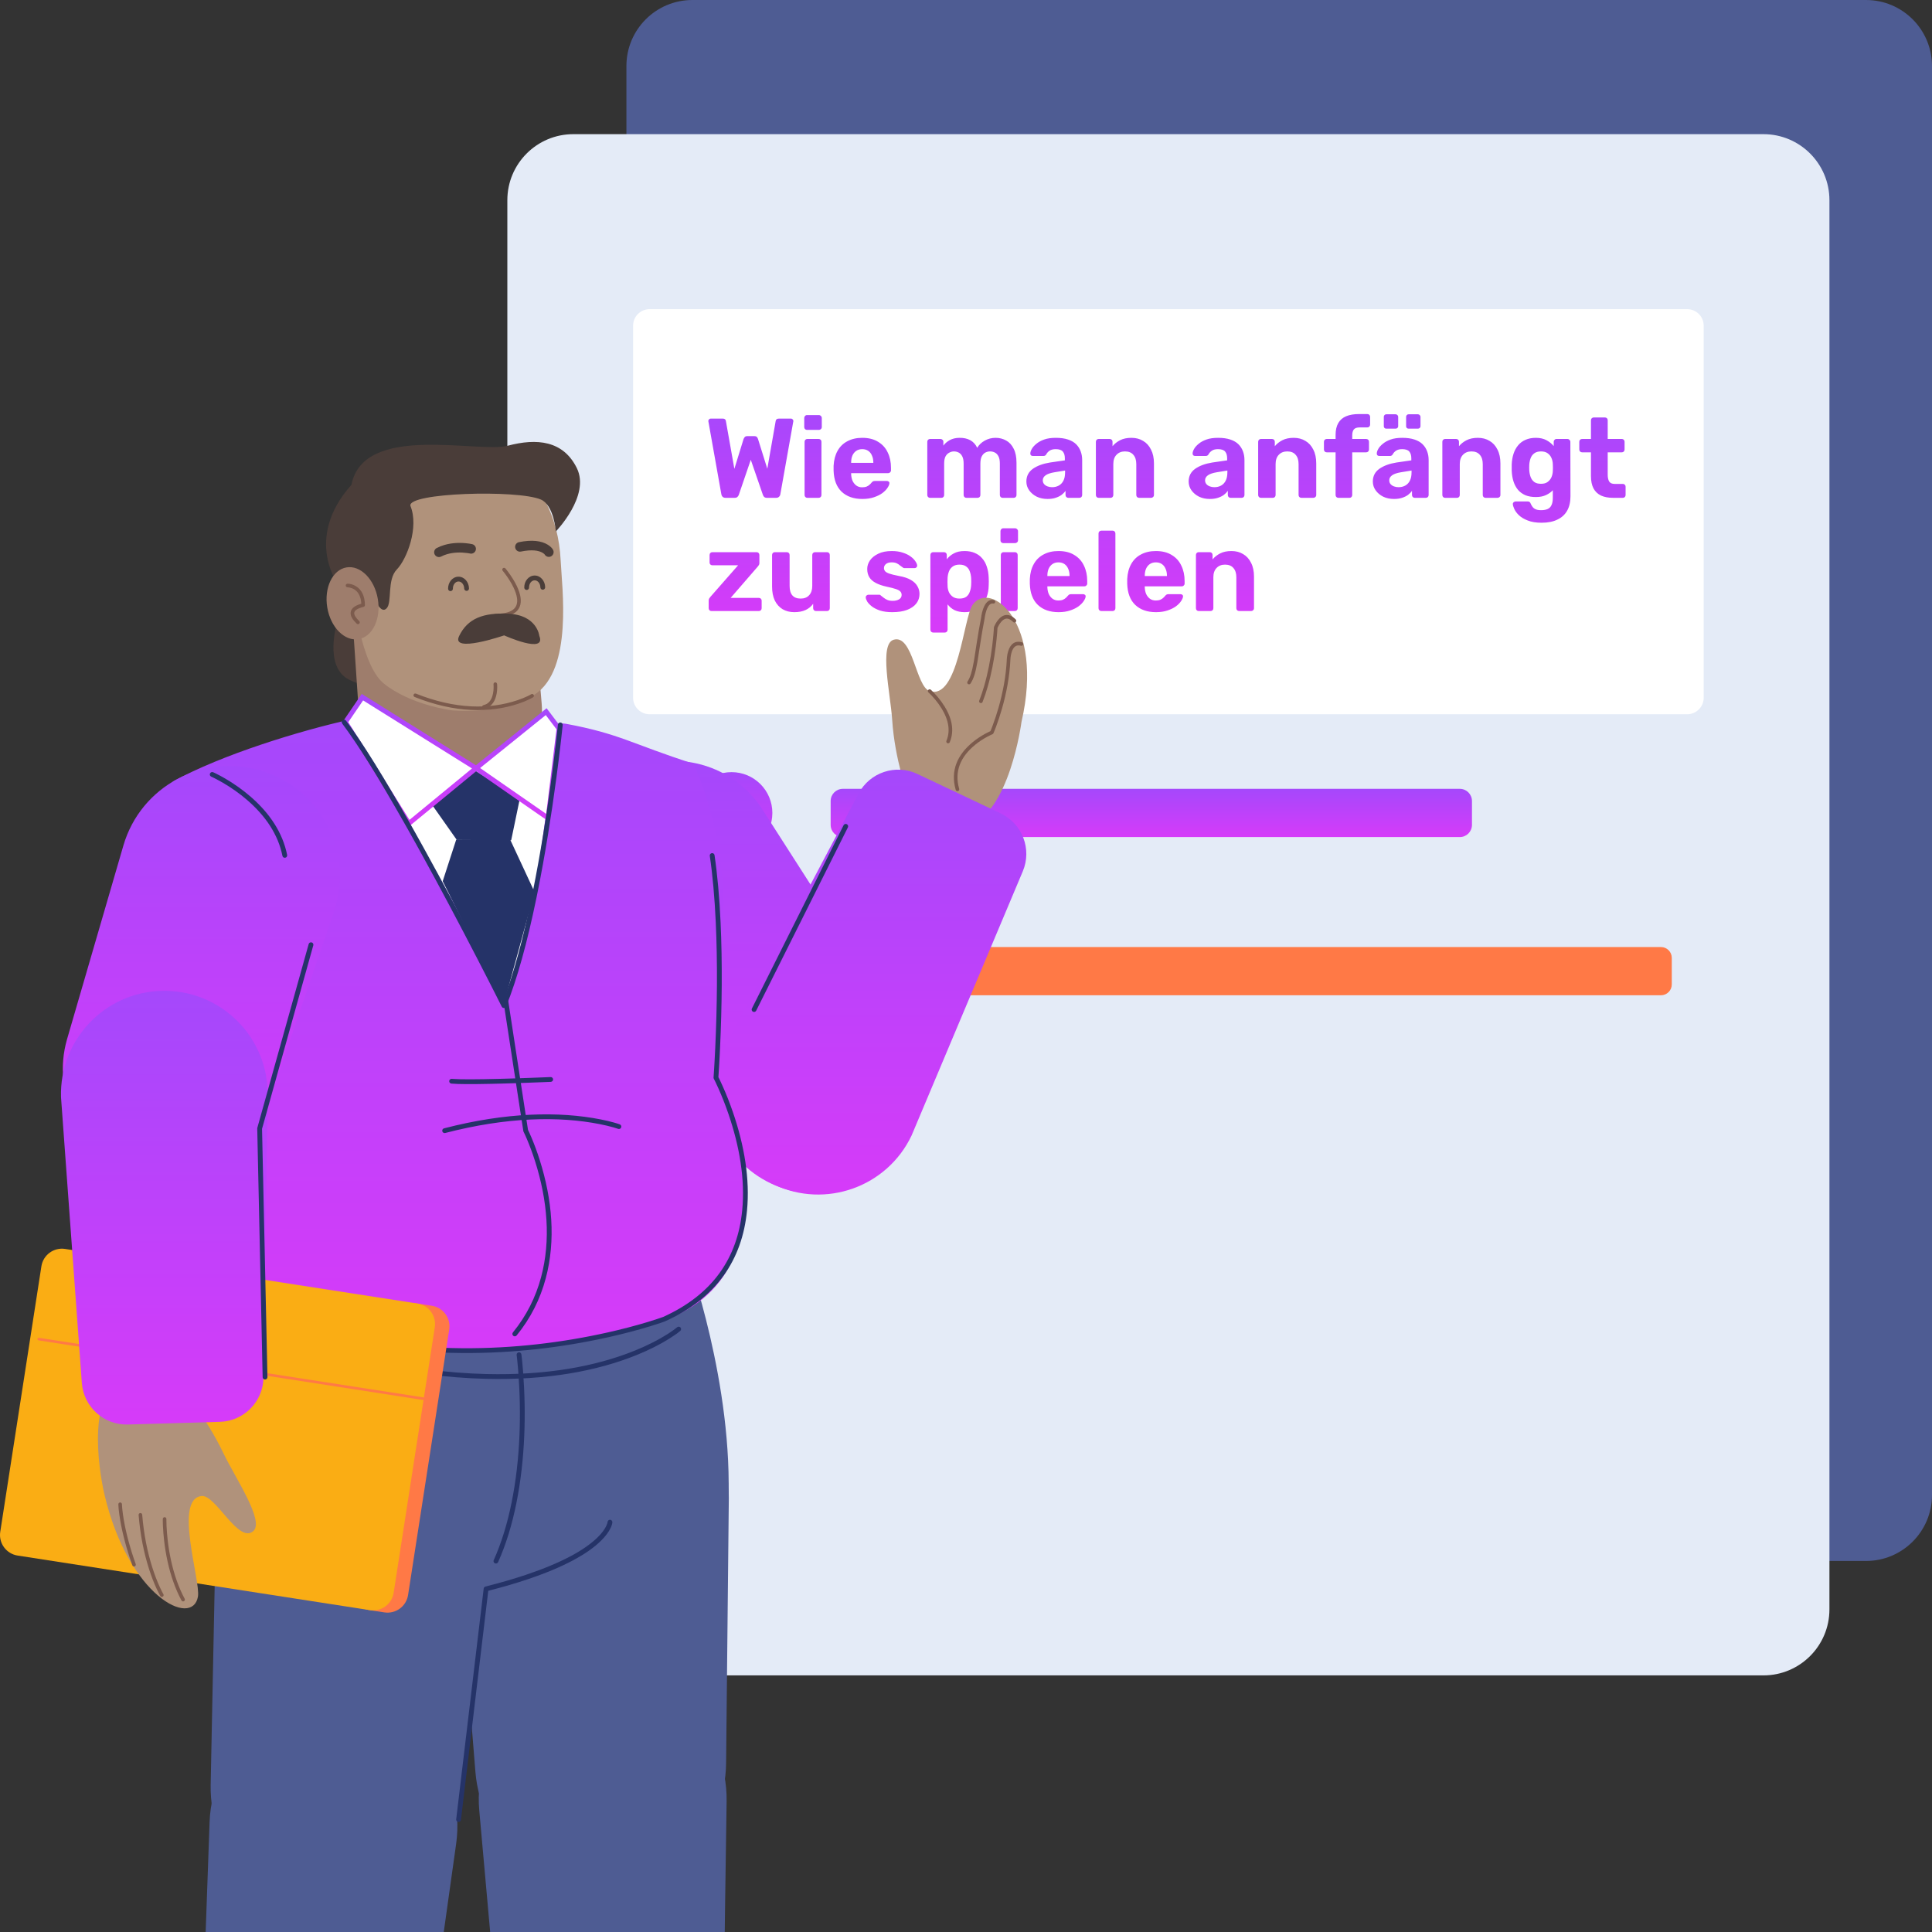
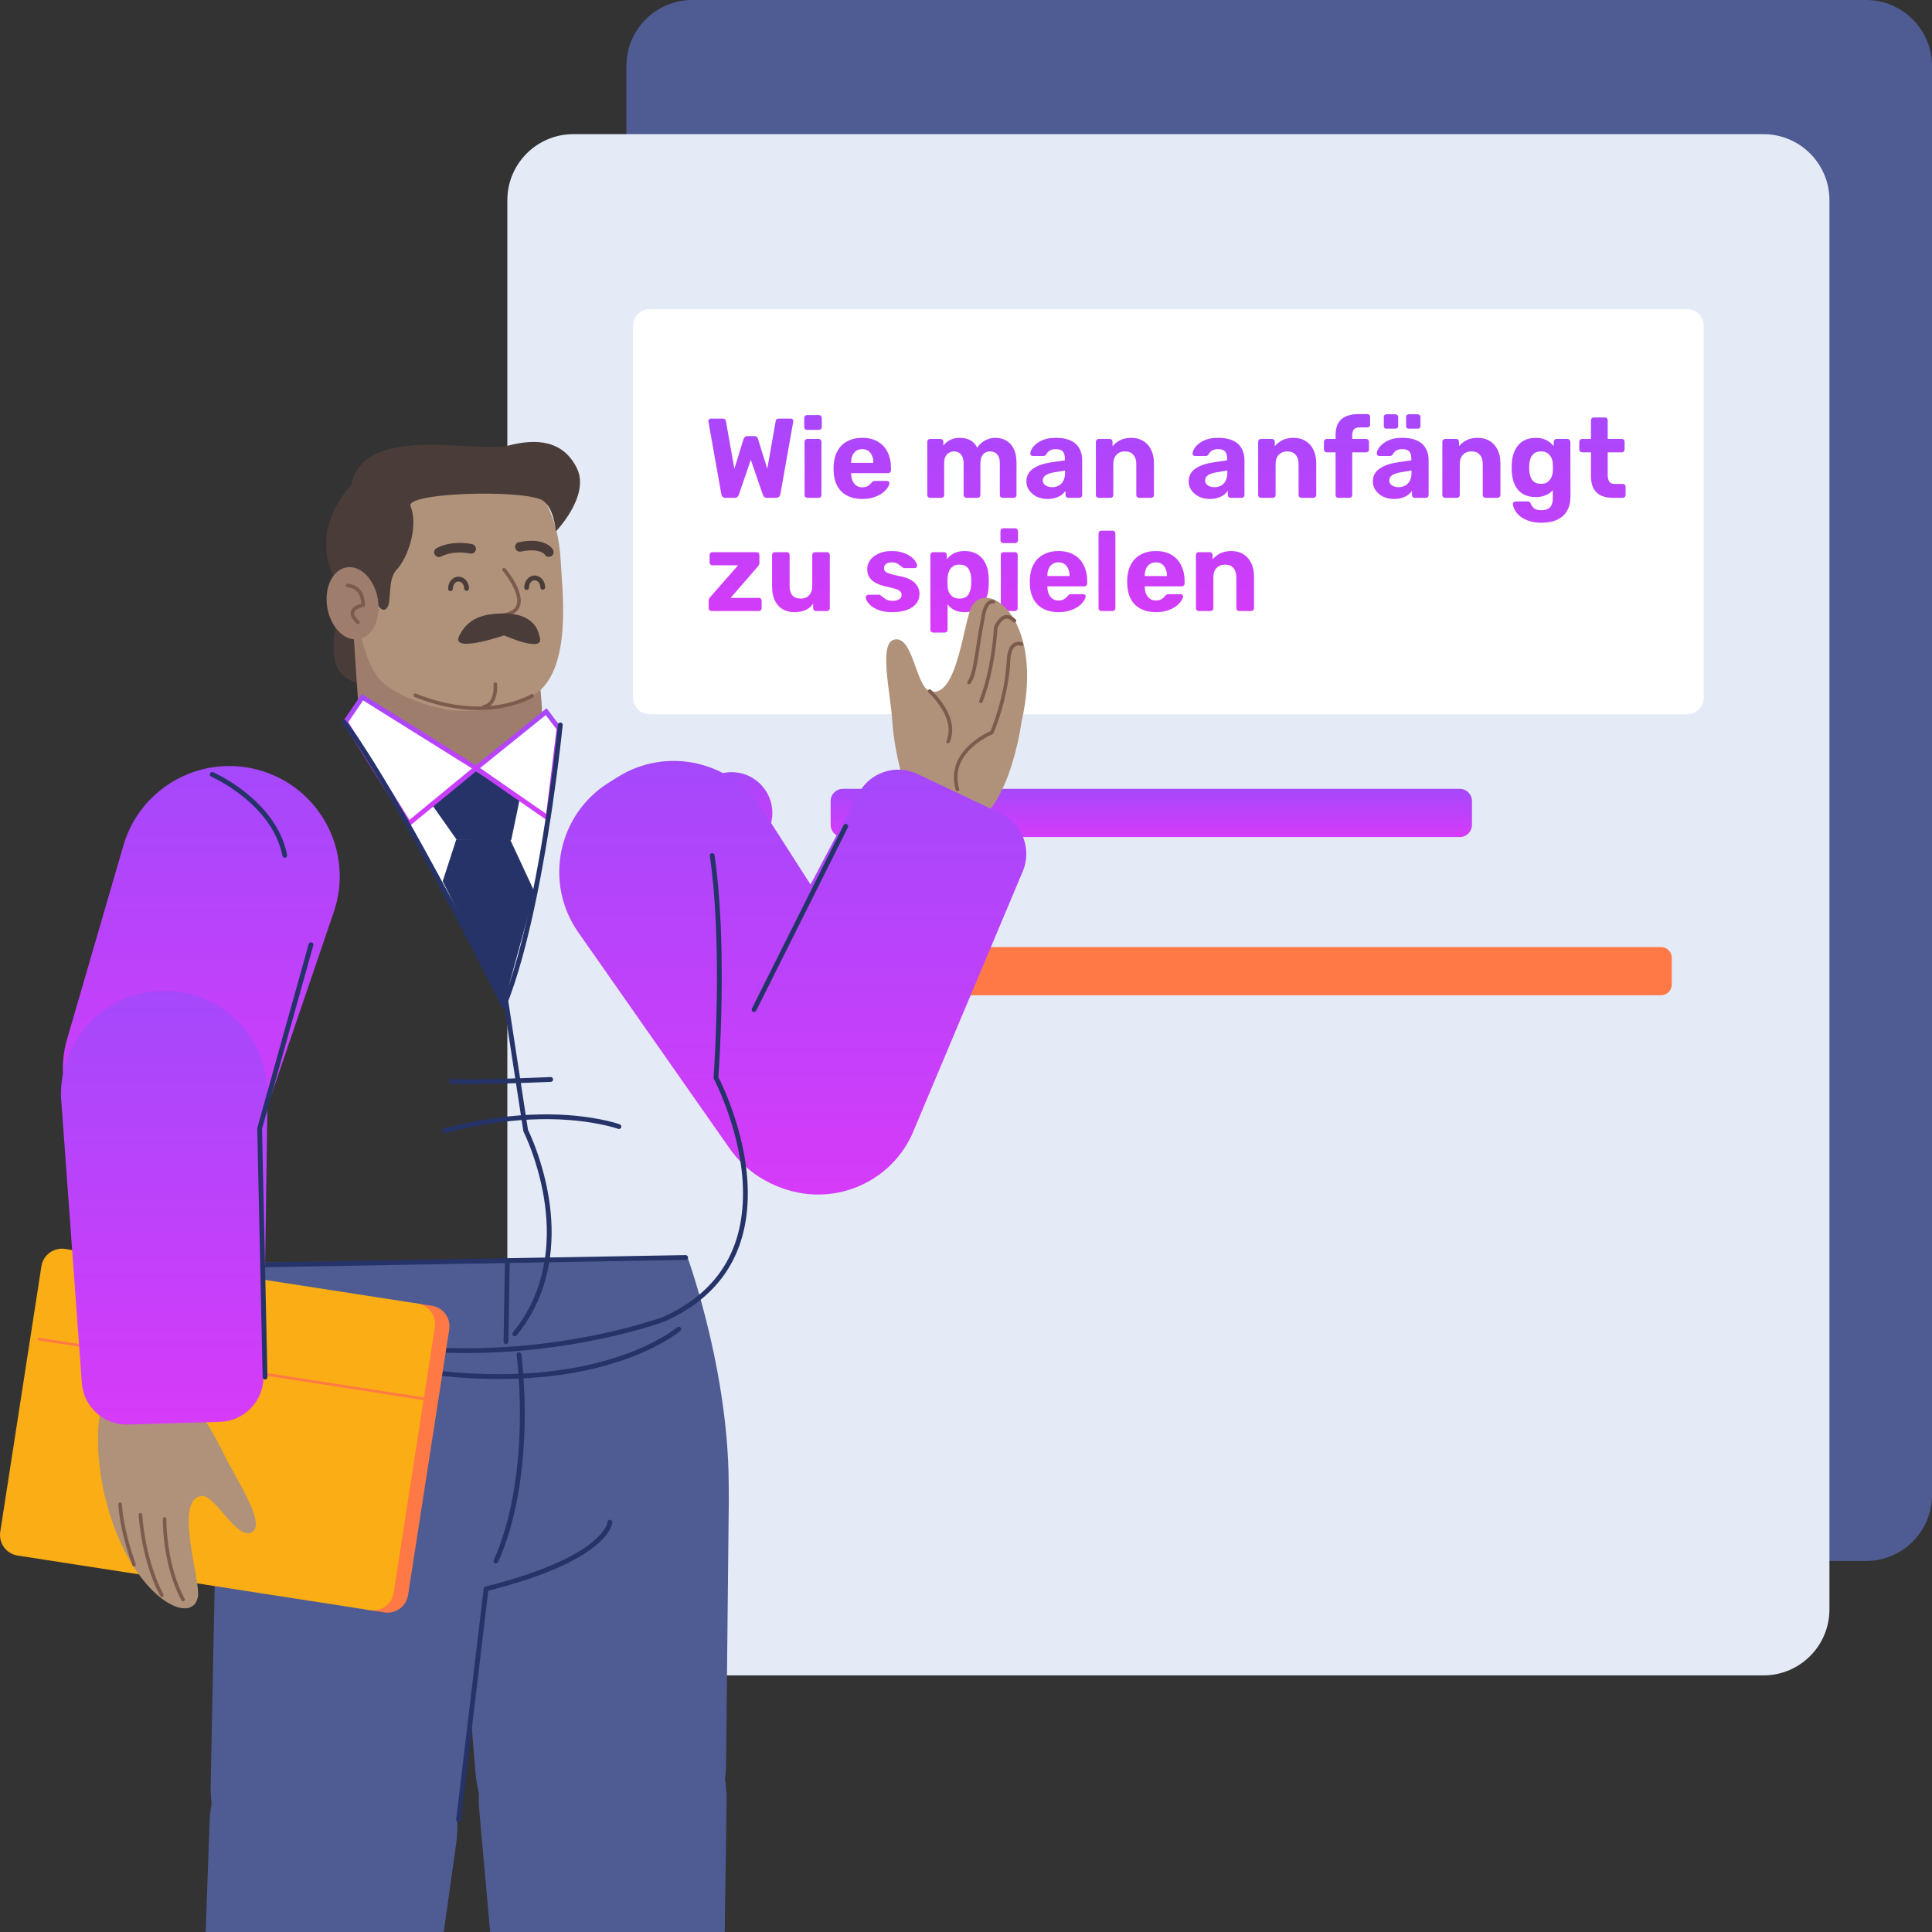
<svg xmlns="http://www.w3.org/2000/svg" width="256" height="256" viewBox="0 0 256 256" fill="none">
  <rect x="0" y="0" width="256" height="256" fill="#333333" stroke="none" />
  <g clip-path="url(#clip0_2_107)">
    <path fill-rule="evenodd" clip-rule="evenodd" d="M247.253 206.837H91.75C86.919 206.837 83.003 202.921 83.003 198.09V8.746C83.003 3.916 86.919 0 91.75 0H247.253C252.084 0 256 3.916 256 8.746V198.09C256 202.921 252.084 206.837 247.253 206.837Z" fill="#4E5C93" />
    <path fill-rule="evenodd" clip-rule="evenodd" d="M233.663 221.998H75.972C71.142 221.998 67.226 218.082 67.226 213.251V26.524C67.226 21.693 71.142 17.777 75.972 17.777H233.663C238.493 17.777 242.409 21.693 242.409 26.524V213.251C242.409 218.082 238.493 221.998 233.663 221.998Z" fill="#E4EBF7" />
    <path fill-rule="evenodd" clip-rule="evenodd" d="M193.43 110.916H111.68C110.789 110.916 110.067 110.194 110.067 109.303V106.138C110.067 105.248 110.789 104.525 111.68 104.525H193.43C194.321 104.525 195.043 105.248 195.043 106.138V109.303C195.043 110.194 194.321 110.916 193.43 110.916Z" fill="url(#paint0_linear_2_107)" />
    <path fill-rule="evenodd" clip-rule="evenodd" d="M102.342 107.72C102.342 110.707 99.921 113.128 96.934 113.128C93.948 113.128 91.527 110.707 91.527 107.72C91.527 104.734 93.948 102.312 96.934 102.312C99.921 102.312 102.342 104.734 102.342 107.72Z" fill="url(#paint1_linear_2_107)" />
    <path fill-rule="evenodd" clip-rule="evenodd" d="M220.085 131.878H111.501C110.709 131.878 110.067 131.236 110.067 130.444V127.28C110.067 126.29 110.869 125.488 111.858 125.488H220.085C220.877 125.488 221.519 126.131 221.519 126.922V130.444C221.519 131.236 220.877 131.878 220.085 131.878Z" fill="#FF7946" />
    <path fill-rule="evenodd" clip-rule="evenodd" d="M102.342 128.685C102.342 131.671 99.921 134.092 96.934 134.092C93.948 134.092 91.527 131.671 91.527 128.685C91.527 125.698 93.948 123.277 96.934 123.277C99.921 123.277 102.342 125.698 102.342 128.685Z" fill="#FF7946" />
    <path fill-rule="evenodd" clip-rule="evenodd" d="M169.168 192.855H111.414C110.67 192.855 110.067 192.252 110.067 191.508V188.343C110.067 187.306 110.908 186.465 111.945 186.465H169.168C169.912 186.465 170.516 187.068 170.516 187.812V191.508C170.516 192.252 169.912 192.855 169.168 192.855Z" fill="#E4EBF7" />
    <path fill-rule="evenodd" clip-rule="evenodd" d="M102.342 189.659C102.342 192.646 99.921 195.067 96.934 195.067C93.948 195.067 91.527 192.646 91.527 189.659C91.527 186.673 93.948 184.252 96.934 184.252C99.921 184.252 102.342 186.673 102.342 189.659Z" fill="#E4EBF7" />
    <path fill-rule="evenodd" clip-rule="evenodd" d="M223.561 94.641H86.075C84.867 94.641 83.888 93.663 83.888 92.455V43.151C83.888 41.944 84.867 40.965 86.075 40.965H223.561C224.768 40.965 225.747 41.944 225.747 43.151V92.455C225.747 93.663 224.768 94.641 223.561 94.641Z" fill="white" />
    <path d="M96.138 65.965C95.978 65.965 95.848 65.92 95.748 65.83C95.658 65.74 95.603 65.63 95.583 65.5L93.873 55.885C93.863 55.865 93.858 55.845 93.858 55.825C93.858 55.805 93.858 55.79 93.858 55.78C93.858 55.7 93.888 55.63 93.948 55.57C94.008 55.5 94.083 55.465 94.173 55.465H95.748C96.008 55.465 96.153 55.57 96.183 55.78L97.308 62.125L98.523 58.18C98.553 58.1 98.603 58.015 98.673 57.925C98.743 57.835 98.858 57.79 99.018 57.79H99.963C100.123 57.79 100.238 57.835 100.308 57.925C100.378 58.015 100.423 58.1 100.443 58.18L101.673 62.11L102.783 55.78C102.813 55.57 102.963 55.465 103.233 55.465H104.808C104.898 55.465 104.973 55.5 105.033 55.57C105.093 55.63 105.123 55.7 105.123 55.78C105.123 55.79 105.123 55.805 105.123 55.825C105.123 55.845 105.118 55.865 105.108 55.885L103.398 65.5C103.378 65.63 103.318 65.74 103.218 65.83C103.128 65.92 103.003 65.965 102.843 65.965H101.628C101.468 65.965 101.343 65.925 101.253 65.845C101.173 65.755 101.118 65.665 101.088 65.575L99.483 60.925L97.893 65.575C97.863 65.665 97.803 65.755 97.713 65.845C97.633 65.925 97.508 65.965 97.338 65.965H96.138ZM106.971 65.965C106.871 65.965 106.786 65.93 106.716 65.86C106.646 65.79 106.611 65.7 106.611 65.59V58.54C106.611 58.43 106.646 58.34 106.716 58.27C106.786 58.2 106.871 58.165 106.971 58.165H108.471C108.581 58.165 108.671 58.2 108.741 58.27C108.811 58.34 108.846 58.43 108.846 58.54V65.59C108.846 65.7 108.811 65.79 108.741 65.86C108.671 65.93 108.581 65.965 108.471 65.965H106.971ZM106.926 56.965C106.826 56.965 106.741 56.93 106.671 56.86C106.601 56.79 106.566 56.7 106.566 56.59V55.39C106.566 55.28 106.601 55.19 106.671 55.12C106.741 55.04 106.826 55 106.926 55H108.501C108.611 55 108.701 55.04 108.771 55.12C108.851 55.19 108.891 55.28 108.891 55.39V56.59C108.891 56.7 108.851 56.79 108.771 56.86C108.701 56.93 108.611 56.965 108.501 56.965H106.926ZM114.266 66.115C113.116 66.115 112.201 65.795 111.521 65.155C110.851 64.515 110.496 63.585 110.456 62.365C110.456 62.285 110.456 62.18 110.456 62.05C110.456 61.91 110.456 61.8 110.456 61.72C110.496 60.95 110.671 60.29 110.981 59.74C111.291 59.18 111.726 58.755 112.286 58.465C112.846 58.165 113.501 58.015 114.251 58.015C115.091 58.015 115.791 58.19 116.351 58.54C116.921 58.88 117.346 59.35 117.626 59.95C117.916 60.54 118.061 61.22 118.061 61.99V62.335C118.061 62.435 118.021 62.52 117.941 62.59C117.871 62.66 117.786 62.695 117.686 62.695H112.781C112.781 62.705 112.781 62.725 112.781 62.755C112.781 62.775 112.781 62.795 112.781 62.815C112.791 63.135 112.851 63.43 112.961 63.7C113.081 63.96 113.246 64.17 113.456 64.33C113.676 64.49 113.936 64.57 114.236 64.57C114.486 64.57 114.691 64.535 114.851 64.465C115.011 64.395 115.141 64.31 115.241 64.21C115.351 64.11 115.431 64.025 115.481 63.955C115.571 63.855 115.641 63.795 115.691 63.775C115.751 63.745 115.841 63.73 115.961 63.73H117.521C117.621 63.73 117.701 63.76 117.761 63.82C117.831 63.87 117.861 63.945 117.851 64.045C117.841 64.205 117.756 64.405 117.596 64.645C117.446 64.875 117.221 65.105 116.921 65.335C116.621 65.555 116.246 65.74 115.796 65.89C115.356 66.04 114.846 66.115 114.266 66.115ZM112.781 61.33H115.721V61.3C115.721 60.94 115.661 60.63 115.541 60.37C115.431 60.1 115.266 59.89 115.046 59.74C114.826 59.59 114.561 59.515 114.251 59.515C113.941 59.515 113.676 59.59 113.456 59.74C113.236 59.89 113.066 60.1 112.946 60.37C112.836 60.63 112.781 60.94 112.781 61.3V61.33ZM123.231 65.965C123.131 65.965 123.046 65.93 122.976 65.86C122.906 65.79 122.871 65.7 122.871 65.59V58.54C122.871 58.43 122.906 58.34 122.976 58.27C123.046 58.2 123.131 58.165 123.231 58.165H124.626C124.726 58.165 124.811 58.2 124.881 58.27C124.961 58.34 125.001 58.43 125.001 58.54V59.05C125.201 58.77 125.476 58.53 125.826 58.33C126.186 58.13 126.611 58.025 127.101 58.015C128.261 57.995 129.056 58.435 129.486 59.335C129.716 58.945 130.046 58.63 130.476 58.39C130.916 58.14 131.396 58.015 131.916 58.015C132.436 58.015 132.906 58.135 133.326 58.375C133.746 58.605 134.076 58.965 134.316 59.455C134.566 59.935 134.691 60.555 134.691 61.315V65.59C134.691 65.7 134.656 65.79 134.586 65.86C134.516 65.93 134.431 65.965 134.331 65.965H132.846C132.746 65.965 132.661 65.93 132.591 65.86C132.521 65.79 132.486 65.7 132.486 65.59V61.435C132.486 61.025 132.426 60.705 132.306 60.475C132.186 60.235 132.026 60.065 131.826 59.965C131.636 59.865 131.421 59.815 131.181 59.815C130.971 59.815 130.766 59.865 130.566 59.965C130.376 60.065 130.216 60.235 130.086 60.475C129.966 60.705 129.906 61.025 129.906 61.435V65.59C129.906 65.7 129.871 65.79 129.801 65.86C129.731 65.93 129.641 65.965 129.531 65.965H128.061C127.951 65.965 127.861 65.93 127.791 65.86C127.721 65.79 127.686 65.7 127.686 65.59V61.435C127.686 61.025 127.626 60.705 127.506 60.475C127.386 60.235 127.226 60.065 127.026 59.965C126.836 59.865 126.626 59.815 126.396 59.815C126.186 59.815 125.981 59.87 125.781 59.98C125.581 60.08 125.416 60.245 125.286 60.475C125.166 60.705 125.106 61.02 125.106 61.42V65.59C125.106 65.7 125.071 65.79 125.001 65.86C124.931 65.93 124.846 65.965 124.746 65.965H123.231ZM138.804 66.115C138.274 66.115 137.799 66.015 137.379 65.815C136.959 65.605 136.624 65.325 136.374 64.975C136.124 64.625 135.999 64.235 135.999 63.805C135.999 63.095 136.284 62.535 136.854 62.125C137.434 61.715 138.194 61.435 139.134 61.285L141.099 61V60.73C141.099 60.34 141.009 60.04 140.829 59.83C140.649 59.62 140.334 59.515 139.884 59.515C139.554 59.515 139.289 59.58 139.089 59.71C138.889 59.84 138.734 60.01 138.624 60.22C138.544 60.35 138.429 60.415 138.279 60.415H136.854C136.744 60.415 136.659 60.385 136.599 60.325C136.539 60.255 136.514 60.175 136.524 60.085C136.524 59.915 136.589 59.715 136.719 59.485C136.849 59.255 137.049 59.03 137.319 58.81C137.589 58.58 137.934 58.39 138.354 58.24C138.774 58.09 139.289 58.015 139.899 58.015C140.529 58.015 141.069 58.09 141.519 58.24C141.969 58.39 142.329 58.6 142.599 58.87C142.869 59.14 143.069 59.455 143.199 59.815C143.329 60.165 143.394 60.545 143.394 60.955V65.59C143.394 65.7 143.359 65.79 143.289 65.86C143.219 65.93 143.129 65.965 143.019 65.965H141.549C141.449 65.965 141.364 65.93 141.294 65.86C141.224 65.79 141.189 65.7 141.189 65.59V65.035C141.059 65.225 140.884 65.405 140.664 65.575C140.444 65.735 140.179 65.865 139.869 65.965C139.569 66.065 139.214 66.115 138.804 66.115ZM139.404 64.555C139.734 64.555 140.029 64.485 140.289 64.345C140.549 64.205 140.754 63.99 140.904 63.7C141.054 63.41 141.129 63.045 141.129 62.605V62.35L139.734 62.575C139.194 62.665 138.799 62.8 138.549 62.98C138.299 63.16 138.174 63.38 138.174 63.64C138.174 63.83 138.229 63.995 138.339 64.135C138.459 64.275 138.614 64.38 138.804 64.45C138.994 64.52 139.194 64.555 139.404 64.555ZM145.57 65.965C145.47 65.965 145.385 65.93 145.315 65.86C145.245 65.79 145.21 65.7 145.21 65.59V58.54C145.21 58.43 145.245 58.34 145.315 58.27C145.385 58.2 145.47 58.165 145.57 58.165H147.04C147.15 58.165 147.24 58.2 147.31 58.27C147.38 58.34 147.415 58.43 147.415 58.54V59.125C147.675 58.805 148.01 58.54 148.42 58.33C148.83 58.12 149.33 58.015 149.92 58.015C150.51 58.015 151.025 58.15 151.465 58.42C151.915 58.68 152.265 59.065 152.515 59.575C152.775 60.075 152.905 60.685 152.905 61.405V65.59C152.905 65.7 152.865 65.79 152.785 65.86C152.715 65.93 152.63 65.965 152.53 65.965H150.94C150.83 65.965 150.74 65.93 150.67 65.86C150.6 65.79 150.565 65.7 150.565 65.59V61.495C150.565 60.965 150.435 60.555 150.175 60.265C149.925 59.965 149.555 59.815 149.065 59.815C148.595 59.815 148.22 59.965 147.94 60.265C147.66 60.555 147.52 60.965 147.52 61.495V65.59C147.52 65.7 147.485 65.79 147.415 65.86C147.345 65.93 147.26 65.965 147.16 65.965H145.57ZM160.308 66.115C159.778 66.115 159.303 66.015 158.883 65.815C158.463 65.605 158.128 65.325 157.878 64.975C157.628 64.625 157.503 64.235 157.503 63.805C157.503 63.095 157.788 62.535 158.358 62.125C158.938 61.715 159.698 61.435 160.638 61.285L162.603 61V60.73C162.603 60.34 162.513 60.04 162.333 59.83C162.153 59.62 161.838 59.515 161.388 59.515C161.058 59.515 160.793 59.58 160.593 59.71C160.393 59.84 160.238 60.01 160.128 60.22C160.048 60.35 159.933 60.415 159.783 60.415H158.358C158.248 60.415 158.163 60.385 158.103 60.325C158.043 60.255 158.018 60.175 158.028 60.085C158.028 59.915 158.093 59.715 158.223 59.485C158.353 59.255 158.553 59.03 158.823 58.81C159.093 58.58 159.438 58.39 159.858 58.24C160.278 58.09 160.793 58.015 161.403 58.015C162.033 58.015 162.573 58.09 163.023 58.24C163.473 58.39 163.833 58.6 164.103 58.87C164.373 59.14 164.573 59.455 164.703 59.815C164.833 60.165 164.898 60.545 164.898 60.955V65.59C164.898 65.7 164.863 65.79 164.793 65.86C164.723 65.93 164.633 65.965 164.523 65.965H163.053C162.953 65.965 162.868 65.93 162.798 65.86C162.728 65.79 162.693 65.7 162.693 65.59V65.035C162.563 65.225 162.388 65.405 162.168 65.575C161.948 65.735 161.683 65.865 161.373 65.965C161.073 66.065 160.718 66.115 160.308 66.115ZM160.908 64.555C161.238 64.555 161.533 64.485 161.793 64.345C162.053 64.205 162.258 63.99 162.408 63.7C162.558 63.41 162.633 63.045 162.633 62.605V62.35L161.238 62.575C160.698 62.665 160.303 62.8 160.053 62.98C159.803 63.16 159.678 63.38 159.678 63.64C159.678 63.83 159.733 63.995 159.843 64.135C159.963 64.275 160.118 64.38 160.308 64.45C160.498 64.52 160.698 64.555 160.908 64.555ZM167.074 65.965C166.974 65.965 166.889 65.93 166.819 65.86C166.749 65.79 166.714 65.7 166.714 65.59V58.54C166.714 58.43 166.749 58.34 166.819 58.27C166.889 58.2 166.974 58.165 167.074 58.165H168.544C168.654 58.165 168.744 58.2 168.814 58.27C168.884 58.34 168.919 58.43 168.919 58.54V59.125C169.179 58.805 169.514 58.54 169.924 58.33C170.334 58.12 170.834 58.015 171.424 58.015C172.014 58.015 172.529 58.15 172.969 58.42C173.419 58.68 173.769 59.065 174.019 59.575C174.279 60.075 174.409 60.685 174.409 61.405V65.59C174.409 65.7 174.369 65.79 174.289 65.86C174.219 65.93 174.134 65.965 174.034 65.965H172.444C172.334 65.965 172.244 65.93 172.174 65.86C172.104 65.79 172.069 65.7 172.069 65.59V61.495C172.069 60.965 171.939 60.555 171.679 60.265C171.429 59.965 171.059 59.815 170.569 59.815C170.099 59.815 169.724 59.965 169.444 60.265C169.164 60.555 169.024 60.965 169.024 61.495V65.59C169.024 65.7 168.989 65.79 168.919 65.86C168.849 65.93 168.764 65.965 168.664 65.965H167.074ZM177.348 65.965C177.238 65.965 177.148 65.93 177.078 65.86C177.008 65.79 176.973 65.7 176.973 65.59V59.935H175.803C175.693 59.935 175.603 59.9 175.533 59.83C175.463 59.76 175.428 59.67 175.428 59.56V58.54C175.428 58.43 175.463 58.34 175.533 58.27C175.603 58.2 175.693 58.165 175.803 58.165H176.973V57.625C176.973 56.985 177.093 56.46 177.333 56.05C177.573 55.64 177.923 55.34 178.383 55.15C178.843 54.96 179.408 54.865 180.078 54.865H181.173C181.283 54.865 181.373 54.9 181.443 54.97C181.513 55.04 181.548 55.13 181.548 55.24V56.26C181.548 56.37 181.513 56.46 181.443 56.53C181.373 56.6 181.283 56.635 181.173 56.635H180.168C179.798 56.635 179.538 56.725 179.388 56.905C179.248 57.085 179.178 57.35 179.178 57.7V58.165H181.023C181.133 58.165 181.223 58.2 181.293 58.27C181.363 58.34 181.398 58.43 181.398 58.54V59.56C181.398 59.67 181.363 59.76 181.293 59.83C181.223 59.9 181.133 59.935 181.023 59.935H179.178V65.59C179.178 65.7 179.143 65.79 179.073 65.86C179.003 65.93 178.918 65.965 178.818 65.965H177.348ZM184.712 66.115C184.182 66.115 183.707 66.015 183.287 65.815C182.867 65.605 182.532 65.325 182.282 64.975C182.032 64.625 181.907 64.235 181.907 63.805C181.907 63.095 182.192 62.535 182.762 62.125C183.342 61.715 184.102 61.435 185.042 61.285L187.007 61V60.73C187.007 60.34 186.917 60.04 186.737 59.83C186.557 59.62 186.242 59.515 185.792 59.515C185.462 59.515 185.197 59.58 184.997 59.71C184.797 59.84 184.642 60.01 184.532 60.22C184.452 60.35 184.337 60.415 184.187 60.415H182.762C182.652 60.415 182.567 60.385 182.507 60.325C182.447 60.255 182.422 60.175 182.432 60.085C182.432 59.915 182.497 59.715 182.627 59.485C182.757 59.255 182.957 59.03 183.227 58.81C183.497 58.58 183.842 58.39 184.262 58.24C184.682 58.09 185.197 58.015 185.807 58.015C186.437 58.015 186.977 58.09 187.427 58.24C187.877 58.39 188.237 58.6 188.507 58.87C188.777 59.14 188.977 59.455 189.107 59.815C189.237 60.165 189.302 60.545 189.302 60.955V65.59C189.302 65.7 189.267 65.79 189.197 65.86C189.127 65.93 189.037 65.965 188.927 65.965H187.457C187.357 65.965 187.272 65.93 187.202 65.86C187.132 65.79 187.097 65.7 187.097 65.59V65.035C186.967 65.225 186.792 65.405 186.572 65.575C186.352 65.735 186.087 65.865 185.777 65.965C185.477 66.065 185.122 66.115 184.712 66.115ZM185.312 64.555C185.642 64.555 185.937 64.485 186.197 64.345C186.457 64.205 186.662 63.99 186.812 63.7C186.962 63.41 187.037 63.045 187.037 62.605V62.35L185.642 62.575C185.102 62.665 184.707 62.8 184.457 62.98C184.207 63.16 184.082 63.38 184.082 63.64C184.082 63.83 184.137 63.995 184.247 64.135C184.367 64.275 184.522 64.38 184.712 64.45C184.902 64.52 185.102 64.555 185.312 64.555ZM186.647 56.8C186.547 56.8 186.467 56.77 186.407 56.71C186.347 56.65 186.317 56.57 186.317 56.47V55.24C186.317 55.14 186.347 55.06 186.407 55C186.467 54.93 186.547 54.895 186.647 54.895H187.877C187.977 54.895 188.057 54.93 188.117 55C188.187 55.06 188.222 55.14 188.222 55.24V56.47C188.222 56.57 188.187 56.65 188.117 56.71C188.057 56.77 187.977 56.8 187.877 56.8H186.647ZM183.692 56.8C183.592 56.8 183.512 56.77 183.452 56.71C183.392 56.65 183.362 56.57 183.362 56.47V55.24C183.362 55.14 183.392 55.06 183.452 55C183.512 54.93 183.592 54.895 183.692 54.895H184.922C185.022 54.895 185.102 54.93 185.162 55C185.232 55.06 185.267 55.14 185.267 55.24V56.47C185.267 56.57 185.232 56.65 185.162 56.71C185.102 56.77 185.022 56.8 184.922 56.8H183.692ZM191.478 65.965C191.378 65.965 191.293 65.93 191.223 65.86C191.153 65.79 191.118 65.7 191.118 65.59V58.54C191.118 58.43 191.153 58.34 191.223 58.27C191.293 58.2 191.378 58.165 191.478 58.165H192.948C193.058 58.165 193.148 58.2 193.218 58.27C193.288 58.34 193.323 58.43 193.323 58.54V59.125C193.583 58.805 193.918 58.54 194.328 58.33C194.738 58.12 195.238 58.015 195.828 58.015C196.418 58.015 196.933 58.15 197.373 58.42C197.823 58.68 198.173 59.065 198.423 59.575C198.683 60.075 198.813 60.685 198.813 61.405V65.59C198.813 65.7 198.773 65.79 198.693 65.86C198.623 65.93 198.538 65.965 198.438 65.965H196.848C196.738 65.965 196.648 65.93 196.578 65.86C196.508 65.79 196.473 65.7 196.473 65.59V61.495C196.473 60.965 196.343 60.555 196.083 60.265C195.833 59.965 195.463 59.815 194.973 59.815C194.503 59.815 194.128 59.965 193.848 60.265C193.568 60.555 193.428 60.965 193.428 61.495V65.59C193.428 65.7 193.393 65.79 193.323 65.86C193.253 65.93 193.168 65.965 193.068 65.965H191.478ZM204.27 69.265C203.53 69.265 202.915 69.165 202.425 68.965C201.935 68.775 201.545 68.54 201.255 68.26C200.975 67.99 200.775 67.72 200.655 67.45C200.535 67.18 200.47 66.97 200.46 66.82C200.45 66.71 200.485 66.62 200.565 66.55C200.645 66.48 200.735 66.445 200.835 66.445H202.44C202.53 66.445 202.605 66.465 202.665 66.505C202.735 66.555 202.79 66.635 202.83 66.745C202.88 66.865 202.95 66.99 203.04 67.12C203.13 67.26 203.265 67.375 203.445 67.465C203.635 67.555 203.885 67.6 204.195 67.6C204.545 67.6 204.835 67.55 205.065 67.45C205.295 67.35 205.465 67.18 205.575 66.94C205.695 66.7 205.755 66.375 205.755 65.965V64.96C205.515 65.22 205.21 65.435 204.84 65.605C204.48 65.775 204.035 65.86 203.505 65.86C202.985 65.86 202.525 65.78 202.125 65.62C201.735 65.45 201.41 65.215 201.15 64.915C200.89 64.605 200.69 64.235 200.55 63.805C200.41 63.375 200.33 62.89 200.31 62.35C200.3 62.08 200.3 61.815 200.31 61.555C200.33 61.035 200.41 60.56 200.55 60.13C200.69 59.7 200.89 59.33 201.15 59.02C201.41 58.7 201.735 58.455 202.125 58.285C202.525 58.105 202.985 58.015 203.505 58.015C204.055 58.015 204.525 58.12 204.915 58.33C205.305 58.54 205.625 58.8 205.875 59.11V58.54C205.875 58.44 205.91 58.355 205.98 58.285C206.05 58.205 206.135 58.165 206.235 58.165H207.705C207.805 58.165 207.89 58.205 207.96 58.285C208.04 58.355 208.08 58.44 208.08 58.54L208.095 65.755C208.095 66.505 207.95 67.14 207.66 67.66C207.37 68.18 206.94 68.575 206.37 68.845C205.81 69.125 205.11 69.265 204.27 69.265ZM204.195 64.105C204.555 64.105 204.845 64.025 205.065 63.865C205.295 63.695 205.465 63.485 205.575 63.235C205.685 62.975 205.745 62.705 205.755 62.425C205.765 62.315 205.77 62.16 205.77 61.96C205.77 61.75 205.765 61.59 205.755 61.48C205.745 61.2 205.685 60.935 205.575 60.685C205.465 60.425 205.295 60.215 205.065 60.055C204.845 59.895 204.555 59.815 204.195 59.815C203.815 59.815 203.515 59.9 203.295 60.07C203.075 60.23 202.915 60.445 202.815 60.715C202.715 60.985 202.655 61.28 202.635 61.6C202.625 61.84 202.625 62.075 202.635 62.305C202.655 62.635 202.715 62.935 202.815 63.205C202.915 63.475 203.075 63.695 203.295 63.865C203.515 64.025 203.815 64.105 204.195 64.105ZM213.735 65.965C213.115 65.965 212.585 65.865 212.145 65.665C211.705 65.455 211.37 65.135 211.14 64.705C210.92 64.275 210.81 63.735 210.81 63.085V59.935H209.64C209.53 59.935 209.44 59.9 209.37 59.83C209.3 59.76 209.265 59.67 209.265 59.56V58.54C209.265 58.43 209.3 58.34 209.37 58.27C209.44 58.2 209.53 58.165 209.64 58.165H210.81V55.69C210.81 55.58 210.845 55.49 210.915 55.42C210.995 55.35 211.085 55.315 211.185 55.315H212.655C212.765 55.315 212.855 55.35 212.925 55.42C212.995 55.49 213.03 55.58 213.03 55.69V58.165H214.905C215.005 58.165 215.09 58.2 215.16 58.27C215.23 58.34 215.265 58.43 215.265 58.54V59.56C215.265 59.67 215.23 59.76 215.16 59.83C215.09 59.9 215.005 59.935 214.905 59.935H213.03V62.905C213.03 63.285 213.095 63.585 213.225 63.805C213.365 64.015 213.605 64.12 213.945 64.12H215.04C215.14 64.12 215.225 64.155 215.295 64.225C215.365 64.295 215.4 64.38 215.4 64.48V65.59C215.4 65.7 215.365 65.79 215.295 65.86C215.225 65.93 215.14 65.965 215.04 65.965H213.735ZM94.263 80.965C94.163 80.965 94.078 80.93 94.008 80.86C93.938 80.79 93.903 80.7 93.903 80.59V79.585C93.903 79.485 93.923 79.395 93.963 79.315C94.013 79.235 94.068 79.16 94.128 79.09L97.803 74.905H94.398C94.288 74.905 94.198 74.87 94.128 74.8C94.058 74.73 94.023 74.645 94.023 74.545V73.54C94.023 73.43 94.058 73.34 94.128 73.27C94.198 73.2 94.288 73.165 94.398 73.165H100.248C100.358 73.165 100.448 73.2 100.518 73.27C100.588 73.34 100.623 73.43 100.623 73.54V74.62C100.623 74.71 100.603 74.79 100.563 74.86C100.523 74.93 100.473 75 100.413 75.07L96.813 79.225H100.563C100.663 79.225 100.748 79.26 100.818 79.33C100.888 79.4 100.923 79.485 100.923 79.585V80.59C100.923 80.7 100.888 80.79 100.818 80.86C100.748 80.93 100.663 80.965 100.563 80.965H94.263ZM105.243 81.115C104.663 81.115 104.148 80.985 103.698 80.725C103.258 80.455 102.913 80.07 102.663 79.57C102.423 79.06 102.303 78.445 102.303 77.725V73.54C102.303 73.43 102.338 73.34 102.408 73.27C102.478 73.2 102.563 73.165 102.663 73.165H104.253C104.363 73.165 104.453 73.2 104.523 73.27C104.593 73.34 104.628 73.43 104.628 73.54V77.635C104.628 78.755 105.118 79.315 106.098 79.315C106.568 79.315 106.938 79.17 107.208 78.88C107.488 78.58 107.628 78.165 107.628 77.635V73.54C107.628 73.43 107.663 73.34 107.733 73.27C107.803 73.2 107.893 73.165 108.003 73.165H109.593C109.693 73.165 109.778 73.2 109.848 73.27C109.918 73.34 109.953 73.43 109.953 73.54V80.59C109.953 80.7 109.918 80.79 109.848 80.86C109.778 80.93 109.693 80.965 109.593 80.965H108.123C108.013 80.965 107.923 80.93 107.853 80.86C107.783 80.79 107.748 80.7 107.748 80.59V80.005C107.488 80.365 107.153 80.64 106.743 80.83C106.333 81.02 105.833 81.115 105.243 81.115ZM118.226 81.115C117.606 81.115 117.071 81.045 116.621 80.905C116.181 80.755 115.821 80.575 115.541 80.365C115.271 80.155 115.066 79.945 114.926 79.735C114.796 79.515 114.726 79.33 114.716 79.18C114.706 79.07 114.741 78.98 114.821 78.91C114.901 78.84 114.981 78.805 115.061 78.805H116.516C116.546 78.805 116.576 78.81 116.606 78.82C116.636 78.83 116.666 78.855 116.696 78.895C116.826 78.985 116.961 79.09 117.101 79.21C117.241 79.32 117.401 79.415 117.581 79.495C117.771 79.575 118.006 79.615 118.286 79.615C118.616 79.615 118.896 79.55 119.126 79.42C119.356 79.28 119.471 79.085 119.471 78.835C119.471 78.655 119.416 78.505 119.306 78.385C119.206 78.265 119.011 78.155 118.721 78.055C118.431 77.955 118.001 77.845 117.431 77.725C116.891 77.605 116.431 77.445 116.051 77.245C115.671 77.045 115.386 76.795 115.196 76.495C115.006 76.185 114.911 75.815 114.911 75.385C114.911 74.995 115.031 74.62 115.271 74.26C115.521 73.9 115.886 73.605 116.366 73.375C116.846 73.135 117.446 73.015 118.166 73.015C118.716 73.015 119.196 73.085 119.606 73.225C120.026 73.355 120.376 73.525 120.656 73.735C120.936 73.935 121.146 74.145 121.286 74.365C121.436 74.575 121.516 74.76 121.526 74.92C121.536 75.02 121.506 75.105 121.436 75.175C121.366 75.245 121.286 75.28 121.196 75.28H119.861C119.811 75.28 119.766 75.275 119.726 75.265C119.686 75.245 119.651 75.22 119.621 75.19C119.501 75.11 119.376 75.02 119.246 74.92C119.126 74.81 118.981 74.715 118.811 74.635C118.641 74.555 118.421 74.515 118.151 74.515C117.821 74.515 117.566 74.59 117.386 74.74C117.216 74.88 117.131 75.06 117.131 75.28C117.131 75.42 117.176 75.55 117.266 75.67C117.356 75.79 117.541 75.9 117.821 76C118.101 76.1 118.526 76.205 119.096 76.315C119.776 76.435 120.316 76.615 120.716 76.855C121.116 77.095 121.401 77.375 121.571 77.695C121.751 78.005 121.841 78.34 121.841 78.7C121.841 79.17 121.701 79.59 121.421 79.96C121.141 80.32 120.731 80.605 120.191 80.815C119.661 81.015 119.006 81.115 118.226 81.115ZM123.656 83.815C123.546 83.815 123.456 83.78 123.386 83.71C123.316 83.64 123.281 83.55 123.281 83.44V73.54C123.281 73.43 123.316 73.34 123.386 73.27C123.456 73.2 123.546 73.165 123.656 73.165H125.081C125.191 73.165 125.281 73.2 125.351 73.27C125.421 73.34 125.456 73.43 125.456 73.54V74.11C125.696 73.79 126.006 73.53 126.386 73.33C126.766 73.12 127.241 73.015 127.811 73.015C128.331 73.015 128.781 73.1 129.161 73.27C129.551 73.43 129.876 73.665 130.136 73.975C130.406 74.275 130.611 74.64 130.751 75.07C130.901 75.5 130.986 75.985 131.006 76.525C131.016 76.715 131.021 76.895 131.021 77.065C131.021 77.235 131.016 77.42 131.006 77.62C130.996 78.13 130.916 78.6 130.766 79.03C130.626 79.46 130.421 79.83 130.151 80.14C129.881 80.45 129.551 80.69 129.161 80.86C128.781 81.03 128.331 81.115 127.811 81.115C127.301 81.115 126.856 81.025 126.476 80.845C126.106 80.655 125.801 80.4 125.561 80.08V83.44C125.561 83.55 125.526 83.64 125.456 83.71C125.386 83.78 125.301 83.815 125.201 83.815H123.656ZM127.136 79.315C127.516 79.315 127.816 79.235 128.036 79.075C128.256 78.905 128.411 78.685 128.501 78.415C128.601 78.145 128.661 77.85 128.681 77.53C128.701 77.22 128.701 76.91 128.681 76.6C128.661 76.28 128.601 75.985 128.501 75.715C128.411 75.445 128.256 75.23 128.036 75.07C127.816 74.9 127.516 74.815 127.136 74.815C126.766 74.815 126.466 74.9 126.236 75.07C126.006 75.24 125.841 75.455 125.741 75.715C125.641 75.975 125.581 76.255 125.561 76.555C125.551 76.735 125.546 76.92 125.546 77.11C125.546 77.3 125.551 77.49 125.561 77.68C125.571 77.96 125.631 78.225 125.741 78.475C125.861 78.715 126.031 78.915 126.251 79.075C126.481 79.235 126.776 79.315 127.136 79.315ZM132.972 80.965C132.872 80.965 132.787 80.93 132.717 80.86C132.647 80.79 132.612 80.7 132.612 80.59V73.54C132.612 73.43 132.647 73.34 132.717 73.27C132.787 73.2 132.872 73.165 132.972 73.165H134.472C134.582 73.165 134.672 73.2 134.742 73.27C134.812 73.34 134.847 73.43 134.847 73.54V80.59C134.847 80.7 134.812 80.79 134.742 80.86C134.672 80.93 134.582 80.965 134.472 80.965H132.972ZM132.927 71.965C132.827 71.965 132.742 71.93 132.672 71.86C132.602 71.79 132.567 71.7 132.567 71.59V70.39C132.567 70.28 132.602 70.19 132.672 70.12C132.742 70.04 132.827 70 132.927 70H134.502C134.612 70 134.702 70.04 134.772 70.12C134.852 70.19 134.892 70.28 134.892 70.39V71.59C134.892 71.7 134.852 71.79 134.772 71.86C134.702 71.93 134.612 71.965 134.502 71.965H132.927ZM140.267 81.115C139.117 81.115 138.202 80.795 137.522 80.155C136.852 79.515 136.497 78.585 136.457 77.365C136.457 77.285 136.457 77.18 136.457 77.05C136.457 76.91 136.457 76.8 136.457 76.72C136.497 75.95 136.672 75.29 136.982 74.74C137.292 74.18 137.727 73.755 138.287 73.465C138.847 73.165 139.502 73.015 140.252 73.015C141.092 73.015 141.792 73.19 142.352 73.54C142.922 73.88 143.347 74.35 143.627 74.95C143.917 75.54 144.062 76.22 144.062 76.99V77.335C144.062 77.435 144.022 77.52 143.942 77.59C143.872 77.66 143.787 77.695 143.687 77.695H138.782C138.782 77.705 138.782 77.725 138.782 77.755C138.782 77.775 138.782 77.795 138.782 77.815C138.792 78.135 138.852 78.43 138.962 78.7C139.082 78.96 139.247 79.17 139.457 79.33C139.677 79.49 139.937 79.57 140.237 79.57C140.487 79.57 140.692 79.535 140.852 79.465C141.012 79.395 141.142 79.31 141.242 79.21C141.352 79.11 141.432 79.025 141.482 78.955C141.572 78.855 141.642 78.795 141.692 78.775C141.752 78.745 141.842 78.73 141.962 78.73H143.522C143.622 78.73 143.702 78.76 143.762 78.82C143.832 78.87 143.862 78.945 143.852 79.045C143.842 79.205 143.757 79.405 143.597 79.645C143.447 79.875 143.222 80.105 142.922 80.335C142.622 80.555 142.247 80.74 141.797 80.89C141.357 81.04 140.847 81.115 140.267 81.115ZM138.782 76.33H141.722V76.3C141.722 75.94 141.662 75.63 141.542 75.37C141.432 75.1 141.267 74.89 141.047 74.74C140.827 74.59 140.562 74.515 140.252 74.515C139.942 74.515 139.677 74.59 139.457 74.74C139.237 74.89 139.067 75.1 138.947 75.37C138.837 75.63 138.782 75.94 138.782 76.3V76.33ZM145.936 80.965C145.826 80.965 145.736 80.93 145.666 80.86C145.596 80.79 145.561 80.7 145.561 80.59V70.69C145.561 70.58 145.596 70.49 145.666 70.42C145.736 70.35 145.826 70.315 145.936 70.315H147.436C147.536 70.315 147.621 70.35 147.691 70.42C147.761 70.49 147.796 70.58 147.796 70.69V80.59C147.796 80.7 147.761 80.79 147.691 80.86C147.621 80.93 147.536 80.965 147.436 80.965H145.936ZM153.172 81.115C152.022 81.115 151.107 80.795 150.427 80.155C149.757 79.515 149.402 78.585 149.362 77.365C149.362 77.285 149.362 77.18 149.362 77.05C149.362 76.91 149.362 76.8 149.362 76.72C149.402 75.95 149.577 75.29 149.887 74.74C150.197 74.18 150.632 73.755 151.192 73.465C151.752 73.165 152.407 73.015 153.157 73.015C153.997 73.015 154.697 73.19 155.257 73.54C155.827 73.88 156.252 74.35 156.532 74.95C156.822 75.54 156.967 76.22 156.967 76.99V77.335C156.967 77.435 156.927 77.52 156.847 77.59C156.777 77.66 156.692 77.695 156.592 77.695H151.687C151.687 77.705 151.687 77.725 151.687 77.755C151.687 77.775 151.687 77.795 151.687 77.815C151.697 78.135 151.757 78.43 151.867 78.7C151.987 78.96 152.152 79.17 152.362 79.33C152.582 79.49 152.842 79.57 153.142 79.57C153.392 79.57 153.597 79.535 153.757 79.465C153.917 79.395 154.047 79.31 154.147 79.21C154.257 79.11 154.337 79.025 154.387 78.955C154.477 78.855 154.547 78.795 154.597 78.775C154.657 78.745 154.747 78.73 154.867 78.73H156.427C156.527 78.73 156.607 78.76 156.667 78.82C156.737 78.87 156.767 78.945 156.757 79.045C156.747 79.205 156.662 79.405 156.502 79.645C156.352 79.875 156.127 80.105 155.827 80.335C155.527 80.555 155.152 80.74 154.702 80.89C154.262 81.04 153.752 81.115 153.172 81.115ZM151.687 76.33H154.627V76.3C154.627 75.94 154.567 75.63 154.447 75.37C154.337 75.1 154.172 74.89 153.952 74.74C153.732 74.59 153.467 74.515 153.157 74.515C152.847 74.515 152.582 74.59 152.362 74.74C152.142 74.89 151.972 75.1 151.852 75.37C151.742 75.63 151.687 75.94 151.687 76.3V76.33ZM158.827 80.965C158.727 80.965 158.642 80.93 158.572 80.86C158.502 80.79 158.467 80.7 158.467 80.59V73.54C158.467 73.43 158.502 73.34 158.572 73.27C158.642 73.2 158.727 73.165 158.827 73.165H160.297C160.407 73.165 160.497 73.2 160.567 73.27C160.637 73.34 160.672 73.43 160.672 73.54V74.125C160.932 73.805 161.267 73.54 161.677 73.33C162.087 73.12 162.587 73.015 163.177 73.015C163.767 73.015 164.282 73.15 164.722 73.42C165.172 73.68 165.522 74.065 165.772 74.575C166.032 75.075 166.162 75.685 166.162 76.405V80.59C166.162 80.7 166.122 80.79 166.042 80.86C165.972 80.93 165.887 80.965 165.787 80.965H164.197C164.087 80.965 163.997 80.93 163.927 80.86C163.857 80.79 163.822 80.7 163.822 80.59V76.495C163.822 75.965 163.692 75.555 163.432 75.265C163.182 74.965 162.812 74.815 162.322 74.815C161.852 74.815 161.477 74.965 161.197 75.265C160.917 75.555 160.777 75.965 160.777 76.495V80.59C160.777 80.7 160.742 80.79 160.672 80.86C160.602 80.93 160.517 80.965 160.417 80.965H158.827Z" fill="url(#paint2_linear_2_107)" />
    <path fill-rule="evenodd" clip-rule="evenodd" d="M80.246 250.086C89.1 249.731 96.121 242.496 96.212 233.635L96.572 198.515C96.679 188.083 88.03 179.685 77.605 180.101C67.241 180.514 59.307 189.472 60.149 199.809L62.998 234.815C63.723 243.707 71.332 250.444 80.246 250.086Z" fill="#4E5C93" />
    <path fill-rule="evenodd" clip-rule="evenodd" d="M79.302 222.008C69.881 222.328 62.663 230.493 63.504 239.881C65.118 257.913 67.421 283.585 67.421 283.585C65.178 286.794 67.232 294.068 73.101 292.886C88.159 289.855 92.158 291.544 95.616 288.759C99.074 285.973 95.726 280.631 95.726 280.628C95.726 280.628 96.004 256.17 96.28 238.676C96.427 229.287 88.686 221.689 79.302 222.008Z" fill="#4E5C93" />
    <path fill-rule="evenodd" clip-rule="evenodd" d="M43.526 253.446C52.371 253.989 60.088 247.502 61.076 238.696L64.99 203.793C66.153 193.425 58.398 184.195 47.985 183.553C37.633 182.914 28.833 191.023 28.623 201.392L27.914 236.507C27.733 245.426 34.622 252.9 43.526 253.446Z" fill="#4E5C93" />
    <path fill-rule="evenodd" clip-rule="evenodd" d="M45.674 225.667C36.287 224.81 28.107 232.011 27.771 241.431C27.124 259.523 26.209 285.282 26.209 285.282C26.209 285.282 26.209 285.282 26.209 285.282C23.582 288.186 24.713 295.657 30.684 295.219C44.098 294.235 49.76 296.264 53.539 293.931C57.317 291.599 54.661 285.88 54.66 285.878C54.66 285.878 57.987 261.645 60.441 244.321C61.758 235.025 55.025 226.52 45.674 225.667Z" fill="#4E5C93" />
    <path fill-rule="evenodd" clip-rule="evenodd" d="M91.107 166.619C91.107 166.619 97.249 183.467 96.49 199.572C96.116 207.514 73.306 214.035 61.133 214.247C54.599 214.361 25.804 205.125 23.653 195.531C20.935 183.401 24.011 177.964 25.768 172.772C27.035 169.028 28.181 167.357 28.181 167.357C28.181 167.357 85.736 166.713 91.107 166.619Z" fill="#4E5C93" />
    <path d="M80.84 201.377C81.015 201.386 81.15 201.536 81.141 201.711C81.133 201.866 81.07 202.119 80.912 202.455C80.662 202.988 80.236 203.573 79.596 204.196C77.806 205.938 74.681 207.666 69.895 209.271C68.393 209.776 66.743 210.261 64.939 210.725L64.697 210.787L61.08 241.14C61.061 241.3 60.927 241.418 60.77 241.421L60.727 241.419C60.567 241.4 60.449 241.265 60.447 241.108L60.449 241.065L64.091 210.495C64.107 210.364 64.202 210.257 64.329 210.224C66.296 209.729 68.081 209.209 69.693 208.669C74.395 207.091 77.439 205.409 79.153 203.74C79.74 203.17 80.12 202.647 80.337 202.185C80.447 201.95 80.493 201.787 80.503 201.703L80.506 201.679C80.515 201.503 80.664 201.368 80.84 201.377Z" fill="#253368" />
    <path d="M68.731 179.188C68.905 179.165 69.064 179.287 69.088 179.461L69.142 179.921L69.174 180.217L69.212 180.593C69.243 180.917 69.273 181.268 69.302 181.644C69.739 187.25 69.586 193.396 68.42 199.19C67.849 202.03 67.05 204.646 66.002 206.988C65.93 207.149 65.742 207.22 65.581 207.149C65.421 207.077 65.349 206.889 65.421 206.729C66.449 204.432 67.234 201.861 67.796 199.065C68.949 193.337 69.101 187.246 68.668 181.694L68.633 181.259C68.603 180.908 68.573 180.582 68.542 180.283L68.498 179.882L68.457 179.546C68.434 179.372 68.556 179.212 68.731 179.188Z" fill="#253368" />
    <path d="M28.262 173.999C28.327 173.836 28.512 173.756 28.675 173.822C42.224 179.226 54.115 181.815 64.43 182.067C72.376 182.261 78.908 181.068 84.111 178.963C85.795 178.281 87.211 177.552 88.37 176.824C88.723 176.602 89.029 176.395 89.288 176.205L89.51 176.039C89.614 175.96 89.684 175.903 89.722 175.87C89.855 175.755 90.055 175.769 90.171 175.901C90.286 176.034 90.272 176.235 90.139 176.35L90.044 176.429C89.978 176.482 89.889 176.551 89.777 176.635L89.544 176.805C89.3 176.979 89.021 177.166 88.708 177.363C87.519 178.11 86.068 178.856 84.349 179.552C79.067 181.69 72.447 182.898 64.415 182.703C54.021 182.449 42.056 179.843 28.439 174.412C28.276 174.347 28.197 174.162 28.262 173.999Z" fill="#253368" />
    <path d="M67.225 167.076C67.386 167.079 67.517 167.201 67.536 167.356L67.538 167.4L67.36 177.789C67.357 177.965 67.213 178.105 67.037 178.102C66.876 178.099 66.745 177.977 66.727 177.821L66.725 177.778L66.902 167.389C66.905 167.213 67.05 167.073 67.225 167.076Z" fill="#253368" />
    <path d="M39.796 177.751C39.882 177.598 40.076 177.545 40.229 177.631C40.382 177.718 40.435 177.912 40.349 178.065C39.125 180.223 37.767 182.071 36.296 183.63C33.93 186.137 31.392 187.79 28.85 188.754C27.957 189.092 27.127 189.32 26.38 189.458C26.17 189.497 25.978 189.526 25.805 189.548L25.568 189.573C25.501 189.579 25.452 189.582 25.419 189.584C25.244 189.59 25.096 189.454 25.089 189.278C25.083 189.117 25.197 188.98 25.352 188.953L25.561 188.935L25.612 188.93C25.8 188.91 26.018 188.878 26.265 188.833C26.975 188.702 27.769 188.484 28.625 188.159C31.078 187.229 33.536 185.628 35.833 183.193C37.269 181.672 38.597 179.865 39.796 177.751Z" fill="#253368" />
    <path d="M90.839 166.307C91.014 166.304 91.159 166.443 91.162 166.619C91.165 166.78 91.048 166.915 90.893 166.939L90.85 166.943L27.835 168.041C27.659 168.044 27.515 167.904 27.512 167.728C27.509 167.567 27.626 167.432 27.781 167.409L27.824 167.405L90.839 166.307Z" fill="#253368" />
    <path fill-rule="evenodd" clip-rule="evenodd" d="M44.695 82.378C44.695 82.378 42.816 88.315 46.244 90.054C49.257 91.582 52.169 91.039 52.464 86.915C52.76 82.792 51.156 71.535 48.476 71.934C45.796 72.334 44.695 82.378 44.695 82.378Z" fill="#4A3D39" />
    <path fill-rule="evenodd" clip-rule="evenodd" d="M70.826 82.037L71.776 93.253C72.318 99.649 67.784 105.358 61.432 106.279C54.441 107.292 48.068 102.14 47.593 95.093L46.812 83.512L70.826 82.037Z" fill="#9E7D6C" />
    <path fill-rule="evenodd" clip-rule="evenodd" d="M59.84 94.119C59.84 94.119 66.644 94.793 70.873 92.011C75.949 88.671 74.457 77.831 74.293 74.293C74.004 68.085 71.236 64.827 71.236 64.827C71.236 64.827 68.44 59.628 57.571 59.793C46.702 59.958 46.467 70.056 46.538 74.714C46.609 79.373 47.924 88.198 50.855 90.568C54.394 93.425 59.84 94.119 59.84 94.119Z" fill="#B0927B" />
    <path fill-rule="evenodd" clip-rule="evenodd" d="M73.651 70.421C73.651 70.421 78.239 65.692 76.436 62.031C74.633 58.37 71.134 58.035 67.267 59.064C63.4 60.094 48.169 56.003 46.573 64.232C40.084 71.513 44.977 77.719 44.977 77.719C44.977 77.719 47.661 74.676 48.67 77.185C49.678 79.693 50.464 81.396 51.229 80.608C51.993 79.82 51.245 76.833 52.583 75.454C53.921 74.075 55.542 69.858 54.381 67.025C53.966 65.284 68.52 64.869 71.646 66.181C73.408 66.92 73.651 70.421 73.651 70.421Z" fill="#4A3D39" />
    <path d="M68.766 71.839C70.487 71.489 71.744 71.655 72.592 72.183C72.949 72.404 73.168 72.647 73.278 72.845C73.449 73.152 73.338 73.539 73.031 73.71C72.742 73.87 72.382 73.781 72.199 73.515L72.166 73.462C72.157 73.445 72.084 73.364 71.921 73.263C71.368 72.919 70.44 72.796 69.019 73.085C68.675 73.155 68.339 72.933 68.269 72.588C68.199 72.244 68.421 71.909 68.766 71.839Z" fill="#4A3D39" />
    <path d="M58.868 72.216C59.935 71.903 61.051 71.878 62.084 72.021L62.241 72.044C62.386 72.067 62.498 72.089 62.572 72.106C62.914 72.186 63.126 72.529 63.046 72.871C62.966 73.213 62.624 73.425 62.282 73.345L62.214 73.33C62.143 73.317 62.041 73.299 61.91 73.281C61.04 73.161 60.095 73.182 59.226 73.436C58.953 73.516 58.696 73.618 58.456 73.743C58.144 73.905 57.76 73.783 57.598 73.471C57.436 73.16 57.558 72.776 57.87 72.614C58.185 72.45 58.519 72.319 58.868 72.216Z" fill="#4A3D39" />
    <path d="M66.635 75.295C66.735 75.21 66.885 75.222 66.971 75.322L67.059 75.43L67.169 75.569C67.207 75.618 67.247 75.669 67.288 75.724C67.524 76.037 67.76 76.379 67.981 76.737C68.344 77.328 68.629 77.907 68.806 78.456C69.459 80.48 68.552 81.777 65.692 81.82C65.56 81.822 65.452 81.717 65.45 81.585C65.448 81.453 65.553 81.345 65.685 81.343C68.222 81.305 68.907 80.324 68.352 78.603C68.188 78.095 67.919 77.548 67.574 76.987C67.362 76.642 67.135 76.313 66.907 76.011L66.793 75.862L66.607 75.631C66.522 75.531 66.534 75.38 66.635 75.295Z" fill="#7C5B4D" />
    <path d="M60.736 76.414C61.514 76.403 62.132 77.111 62.145 77.972C62.148 78.148 62.008 78.292 61.832 78.295C61.657 78.298 61.512 78.158 61.509 77.982C61.501 77.45 61.146 77.044 60.746 77.05C60.344 77.056 60.002 77.473 60.01 78.005C60.013 78.18 59.873 78.325 59.697 78.328C59.522 78.33 59.377 78.19 59.374 78.015C59.361 77.153 59.958 76.426 60.736 76.414Z" fill="#4A3D39" />
    <path d="M70.828 76.26C71.606 76.248 72.224 76.957 72.238 77.818C72.24 77.994 72.1 78.138 71.925 78.141C71.749 78.144 71.605 78.003 71.602 77.828C71.594 77.296 71.239 76.89 70.838 76.896C70.437 76.902 70.095 77.319 70.103 77.85C70.106 78.026 69.966 78.171 69.79 78.173C69.614 78.176 69.47 78.036 69.467 77.86C69.454 76.999 70.05 76.272 70.828 76.26Z" fill="#4A3D39" />
    <path fill-rule="evenodd" clip-rule="evenodd" d="M71.458 84.24C71.458 84.24 71.178 81.499 67.355 81.318C64.053 81.162 61.964 81.935 60.834 84.282C59.706 86.629 66.802 84.191 66.802 84.191C66.802 84.191 72.467 86.748 71.458 84.24Z" fill="#4A3D39" />
    <path fill-rule="evenodd" clip-rule="evenodd" d="M43.365 80.5C43.806 83.124 45.664 85 47.514 84.688C49.364 84.377 50.505 81.997 50.065 79.373C49.623 76.748 47.765 74.873 45.915 75.184C44.066 75.495 42.923 77.875 43.365 80.5Z" fill="#9E7D6C" />
    <path d="M54.804 92.043C54.853 91.92 54.992 91.861 55.114 91.91C60.343 94.001 64.88 94.015 68.549 92.788C69.076 92.612 69.535 92.423 69.924 92.235L70.113 92.141L70.273 92.055C70.33 92.024 70.367 92.002 70.385 91.991C70.496 91.921 70.644 91.956 70.713 92.067C70.783 92.179 70.749 92.326 70.637 92.396L70.504 92.472C70.399 92.531 70.275 92.595 70.132 92.665C69.725 92.861 69.247 93.057 68.701 93.24C64.928 94.501 60.275 94.487 54.937 92.353C54.815 92.304 54.755 92.165 54.804 92.043Z" fill="#7C5B4D" />
    <path d="M65.603 90.417C65.734 90.403 65.852 90.498 65.865 90.629L65.872 90.706L65.874 90.743C65.902 91.207 65.871 91.736 65.734 92.244C65.5 93.112 64.999 93.716 64.172 93.895C64.043 93.923 63.916 93.841 63.889 93.712C63.861 93.583 63.943 93.456 64.072 93.429C64.699 93.293 65.081 92.832 65.273 92.12C65.381 91.719 65.416 91.295 65.404 90.913L65.394 90.714C65.393 90.699 65.392 90.687 65.391 90.68C65.377 90.549 65.472 90.431 65.603 90.417Z" fill="#7C5B4D" />
    <path d="M46.048 77.344C46.357 77.341 46.785 77.431 47.212 77.704C47.913 78.151 48.338 78.957 48.357 80.174C48.358 80.284 48.284 80.382 48.176 80.409C47.322 80.623 46.955 80.908 46.936 81.223C46.919 81.499 47.15 81.868 47.597 82.294C47.693 82.385 47.696 82.536 47.605 82.631C47.514 82.727 47.363 82.73 47.268 82.639C46.727 82.124 46.431 81.652 46.46 81.193C46.492 80.663 46.949 80.27 47.831 80.009L47.873 79.997L47.869 79.924C47.807 79.055 47.501 78.488 47.025 78.152L46.956 78.106C46.76 77.981 46.549 77.9 46.337 77.856C46.23 77.833 46.142 77.824 46.084 77.821L46.052 77.821C45.921 77.823 45.813 77.718 45.811 77.586C45.809 77.467 45.894 77.368 46.007 77.348L46.048 77.344Z" fill="#7C5B4D" />
    <path fill-rule="evenodd" clip-rule="evenodd" d="M135.354 95.652C135.354 95.652 133.76 107.885 128.192 109.386C123.148 110.745 120.269 105.231 120.269 105.231C120.269 105.231 118.567 100.697 118.219 95.384C117.991 91.902 116.452 85.331 118.42 84.766C120.986 84.028 121.332 90.965 123.183 91.573C126.935 92.807 127.68 81.853 128.871 80.145C131.2 76.804 138.42 82.419 135.354 95.652Z" fill="#B0927B" />
    <path d="M130.247 80.749C130.539 79.885 130.998 79.375 131.681 79.502C131.81 79.526 131.896 79.65 131.872 79.78C131.85 79.896 131.747 79.977 131.632 79.975L131.593 79.971C131.225 79.902 130.924 80.237 130.699 80.902C130.622 81.131 130.561 81.378 130.516 81.626L130.489 81.788C130.478 81.862 130.47 81.923 130.464 81.974C130.287 82.883 130.137 83.736 129.986 84.678L129.553 87.456L129.495 87.794C129.253 89.158 129.014 89.93 128.602 90.569C128.531 90.68 128.383 90.712 128.272 90.64C128.162 90.569 128.13 90.421 128.201 90.311C128.571 89.736 128.795 89.011 129.027 87.703L129.121 87.135C129.225 86.484 129.435 85.108 129.45 85.014C129.625 83.899 129.792 82.928 129.993 81.904L130.004 81.812C130.013 81.741 130.027 81.649 130.047 81.541C130.096 81.272 130.162 81.002 130.247 80.749Z" fill="#7C5B4D" />
    <path d="M132.13 82.307C132.788 81.384 133.66 81.145 134.59 82.084C134.683 82.177 134.682 82.328 134.589 82.421C134.495 82.514 134.344 82.513 134.251 82.419C133.564 81.726 133.024 81.874 132.518 82.584C132.416 82.728 132.325 82.883 132.248 83.039L132.201 83.139L132.171 83.207L132.164 83.344C132.155 83.489 132.144 83.656 132.129 83.844C132.087 84.38 132.028 84.978 131.947 85.621C131.718 87.46 131.367 89.3 130.869 91.019C130.667 91.719 130.443 92.386 130.196 93.016C130.148 93.139 130.01 93.199 129.888 93.151C129.765 93.103 129.704 92.965 129.752 92.842C129.993 92.227 130.212 91.573 130.411 90.886C130.901 89.194 131.247 87.378 131.474 85.562C131.542 85.017 131.595 84.506 131.635 84.037L131.673 83.545L131.697 83.145L131.712 83.07L131.744 82.993C131.763 82.948 131.789 82.892 131.821 82.828C131.908 82.651 132.011 82.473 132.13 82.307Z" fill="#7C5B4D" />
    <path d="M133.587 86.295C133.877 85.354 134.475 84.843 135.411 85.106C135.538 85.141 135.612 85.273 135.576 85.4C135.541 85.526 135.409 85.6 135.282 85.565C134.647 85.387 134.266 85.712 134.042 86.436C133.974 86.658 133.928 86.898 133.902 87.139C133.886 87.284 133.88 87.395 133.879 87.464C133.776 89.605 133.375 91.779 132.771 93.892C132.523 94.759 132.258 95.557 131.992 96.267L131.884 96.552C131.849 96.642 131.815 96.728 131.782 96.809L131.636 97.162C131.61 97.218 131.564 97.263 131.507 97.286L131.366 97.348L131.312 97.372C131.153 97.446 130.976 97.535 130.784 97.639C130.237 97.937 129.689 98.296 129.179 98.717C127.295 100.27 126.424 102.196 127.097 104.528C127.133 104.655 127.06 104.787 126.934 104.823C126.807 104.86 126.675 104.787 126.638 104.66C125.906 102.12 126.859 100.012 128.875 98.349C129.411 97.907 129.984 97.531 130.557 97.22C130.717 97.133 130.869 97.055 131.009 96.988L131.236 96.883L131.293 96.745L131.389 96.508C131.438 96.383 131.491 96.247 131.545 96.1C131.807 95.401 132.068 94.615 132.313 93.761C132.907 91.681 133.301 89.542 133.402 87.45L133.405 87.358C133.409 87.287 133.416 87.194 133.428 87.087C133.457 86.818 133.508 86.549 133.587 86.295Z" fill="#7C5B4D" />
    <path d="M123.005 91.414C123.092 91.316 123.243 91.307 123.341 91.394L123.466 91.51C123.563 91.602 123.67 91.71 123.785 91.831C124.114 92.177 124.443 92.567 124.75 92.992C125.965 94.675 126.504 96.405 125.962 98.042C125.928 98.145 125.89 98.248 125.847 98.349C125.796 98.471 125.656 98.527 125.534 98.476C125.413 98.425 125.356 98.285 125.407 98.164C125.445 98.074 125.479 97.984 125.509 97.892C125.993 96.432 125.498 94.843 124.363 93.271C124.07 92.864 123.754 92.491 123.44 92.16C123.357 92.073 123.279 91.994 123.207 91.923L123.039 91.763C123.034 91.758 123.029 91.754 123.025 91.751C122.927 91.664 122.917 91.513 123.005 91.414Z" fill="#7C5B4D" />
    <path fill-rule="evenodd" clip-rule="evenodd" d="M115.26 156.192C108.98 159.927 100.882 158.186 96.692 152.201L76.629 123.545C72.051 117.006 73.88 107.965 80.64 103.719L81.842 102.964C88.327 98.891 96.883 100.803 101.017 107.25L119.875 136.661C124.136 143.305 122.044 152.157 115.26 156.192Z" fill="url(#paint3_linear_2_107)" />
    <path fill-rule="evenodd" clip-rule="evenodd" d="M121.562 102.555L132.591 107.776C135.466 109.136 136.759 112.52 135.526 115.452L120.797 150.444C117.561 157.282 109.394 160.2 102.557 156.964C95.72 153.727 92.8 145.561 96.037 138.723L113.765 105.151C115.25 102.339 118.687 101.194 121.562 102.555Z" fill="url(#paint4_linear_2_107)" />
-     <path fill-rule="evenodd" clip-rule="evenodd" d="M32.774 172.985C37.49 175.163 42.268 177.384 57.256 178.856C65.066 179.622 75.046 178.27 85.725 175.629C107.938 170.137 94.868 141.72 94.868 141.72C95.519 135.68 94.754 129.247 94.754 129.247C98.355 114.122 91.859 101.187 91.859 101.187C83.62 98.541 82.19 97.248 75.006 95.907C70.654 95.096 66.44 103.983 61.704 103.924C55.998 103.853 52.38 94.009 46.49 95.322C39.666 96.842 29.401 99.992 22.988 103.512C16.95 109.207 24.963 140.827 29.826 159.052C29.826 159.052 23.631 168.761 32.774 172.985Z" fill="url(#paint5_linear_2_107)" />
    <path fill-rule="evenodd" clip-rule="evenodd" d="M73.268 99.048C73.268 99.048 71.49 121.726 67.008 132.287C54.606 109.362 46.553 95.562 46.198 95.512L62.13 102.861L73.268 99.048Z" fill="white" />
    <path fill-rule="evenodd" clip-rule="evenodd" d="M68.865 105.896L63.316 101.775L57.226 106.606L60.528 111.294L67.735 111.339L68.865 105.896Z" fill="#253368" />
    <path fill-rule="evenodd" clip-rule="evenodd" d="M70.835 118.205L67.609 111.267L60.447 111.264L58.661 116.766L66.769 133.003L70.835 118.205Z" fill="#253368" />
    <path fill-rule="evenodd" clip-rule="evenodd" d="M72.273 107.94L62.727 101.966L72.16 95.168L73.711 96.72L72.273 107.94Z" fill="white" />
    <path fill-rule="evenodd" clip-rule="evenodd" d="M62.727 101.967L54.367 108.17L46.019 95.513L47.811 93.365L62.727 101.967Z" fill="white" />
    <path fill-rule="evenodd" clip-rule="evenodd" d="M72.623 108.407L63.084 101.789L72.371 94.301L74.069 96.543L72.623 108.407Z" fill="white" />
    <path d="M74.4 96.452L72.427 93.846L62.554 101.807L72.875 108.966L74.4 96.452ZM72.316 94.752L73.738 96.631L72.371 107.843L63.615 101.768L72.316 94.752Z" fill="url(#paint6_linear_2_107)" />
    <path fill-rule="evenodd" clip-rule="evenodd" d="M63.085 101.788L54.182 109.112L45.773 95.679L48.024 92.377L63.085 101.788Z" fill="white" />
    <path d="M63.628 101.752L47.933 91.945L45.393 95.671L54.104 109.587L63.628 101.752ZM48.114 92.808L62.541 101.823L54.259 108.636L46.152 95.686L48.114 92.808Z" fill="url(#paint7_linear_2_107)" />
    <path d="M66.96 132.213C67.119 132.188 67.268 132.286 67.313 132.437L67.322 132.479L69.964 149.721L70.079 149.961L70.191 150.204C70.268 150.374 70.35 150.561 70.436 150.765C70.803 151.633 71.171 152.618 71.513 153.7C73.168 158.92 73.668 164.331 72.311 169.399C71.577 172.143 70.311 174.676 68.458 176.954C68.347 177.09 68.147 177.111 68.011 177C67.875 176.889 67.854 176.689 67.965 176.553C69.76 174.346 70.985 171.893 71.697 169.235C73.017 164.302 72.528 159.007 70.907 153.892C70.571 152.83 70.21 151.864 69.85 151.012L69.727 150.727C69.668 150.591 69.611 150.463 69.556 150.345L69.399 150.012L69.374 149.963C69.364 149.943 69.356 149.922 69.35 149.9L69.343 149.867L66.693 132.575C66.667 132.402 66.786 132.239 66.96 132.213Z" fill="#253368" />
    <path d="M94.319 113.046C94.493 113.021 94.655 113.141 94.68 113.315C95.066 115.938 95.328 118.916 95.479 122.182C95.728 127.574 95.665 133.34 95.409 138.873L95.349 140.104C95.333 140.399 95.317 140.685 95.302 140.961L95.223 142.255L95.19 142.726L95.32 142.986L95.46 143.276C95.556 143.479 95.659 143.701 95.767 143.942C96.228 144.971 96.689 146.126 97.119 147.381C98.628 151.782 99.385 156.241 98.981 160.414C98.35 166.928 94.936 172.015 88.105 175.091L87.794 175.202L87.587 175.274C87.217 175.4 86.792 175.538 86.313 175.686L86.105 175.75C84.494 176.241 82.648 176.732 80.596 177.19C74.574 178.535 68.055 179.326 61.283 179.283C52.548 179.228 44.051 177.778 36.039 174.653C34.22 173.943 32.433 173.149 30.682 172.269C30.525 172.19 30.461 171.999 30.54 171.842C30.619 171.685 30.81 171.622 30.967 171.701C32.701 172.572 34.469 173.358 36.27 174.061C44.205 177.156 52.626 178.592 61.287 178.647C68.008 178.69 74.48 177.904 80.457 176.57C82.357 176.146 84.079 175.693 85.597 175.239L85.919 175.142C86.338 175.014 86.717 174.893 87.056 174.781L87.487 174.636L87.858 174.505C87.861 174.504 87.863 174.504 87.863 174.504C94.46 171.532 97.739 166.647 98.348 160.352C98.742 156.284 97.999 151.91 96.517 147.587C96.094 146.352 95.64 145.214 95.186 144.202C95.054 143.907 94.93 143.64 94.816 143.404L94.749 143.266C94.67 143.106 94.615 142.997 94.586 142.942C94.558 142.889 94.545 142.829 94.55 142.77L94.62 141.718L94.682 140.646C94.714 140.083 94.744 139.481 94.774 138.844C95.028 133.328 95.091 127.581 94.843 122.211C94.694 118.965 94.434 116.008 94.051 113.407C94.025 113.234 94.146 113.072 94.319 113.046Z" fill="#253368" />
    <path d="M45.403 95.425C45.543 95.32 45.742 95.348 45.848 95.488C48.017 98.365 50.931 103.087 54.408 109.245L55.052 110.39C55.377 110.97 55.705 111.559 56.036 112.158L56.368 112.76C58.658 116.913 61.013 121.343 63.319 125.791L64.398 127.88C64.717 128.499 65.025 129.1 65.321 129.68L66.734 132.464L66.77 132.369C68.11 128.858 69.339 124.273 70.454 118.861L70.621 118.042C71.59 113.226 72.417 108.064 73.103 102.902L73.264 101.672C73.402 100.598 73.527 99.577 73.639 98.619L73.769 97.475L73.925 96.021C73.942 95.847 74.098 95.719 74.272 95.736C74.433 95.752 74.553 95.884 74.559 96.041L74.554 96.124L74.446 97.137C74.418 97.399 74.386 97.682 74.352 97.984L74.27 98.692C74.116 100.013 73.937 101.453 73.734 102.986C73.045 108.161 72.216 113.336 71.245 118.167L71.078 118.989C69.873 124.832 68.536 129.722 67.063 133.362C66.967 133.601 66.647 133.628 66.508 133.426L66.454 133.325L65.604 131.64L64.754 129.969C64.281 129.043 63.778 128.062 63.248 127.036C60.787 122.274 58.261 117.512 55.812 113.067L55.15 111.871C54.821 111.279 54.496 110.698 54.175 110.126L53.492 108.917C50.187 103.095 47.413 98.62 45.34 95.871C45.234 95.731 45.263 95.531 45.403 95.425Z" fill="#253368" />
    <path d="M58.835 149.511C67.108 147.366 74.098 147.244 79.586 148.327C80.228 148.453 80.796 148.588 81.287 148.724L81.467 148.775C81.579 148.807 81.683 148.839 81.776 148.868L81.952 148.925C82.035 148.952 82.092 148.972 82.123 148.984C82.287 149.045 82.371 149.229 82.309 149.393C82.247 149.558 82.064 149.641 81.9 149.579L81.794 149.542L81.752 149.528C81.624 149.485 81.47 149.438 81.291 149.386C80.777 149.238 80.167 149.09 79.463 148.951C74.066 147.886 67.172 148.006 58.994 150.127C58.824 150.171 58.651 150.069 58.607 149.899C58.563 149.729 58.665 149.555 58.835 149.511Z" fill="#253368" />
    <path d="M73.288 143.019C73.296 143.194 73.16 143.343 72.984 143.35L71.853 143.397C70.975 143.433 70.034 143.468 69.068 143.501L67.594 143.548C67.272 143.558 66.955 143.567 66.644 143.576L65.134 143.613C62.512 143.67 60.65 143.666 59.808 143.581C59.633 143.564 59.506 143.408 59.524 143.233C59.541 143.058 59.697 142.931 59.872 142.949L60.004 142.96C60.988 143.039 63.165 143.03 66.164 142.952L67.097 142.927C67.571 142.913 68.056 142.898 68.55 142.882L70.27 142.822C70.805 142.802 71.326 142.782 71.828 142.762L72.956 142.715C73.132 142.707 73.28 142.843 73.288 143.019Z" fill="#253368" />
    <path d="M111.779 109.352C111.857 109.194 112.048 109.131 112.205 109.209C112.349 109.281 112.415 109.448 112.364 109.596L112.347 109.636L100.2 133.915C100.122 134.072 99.931 134.136 99.774 134.057C99.63 133.985 99.564 133.819 99.615 133.67L99.632 133.631L111.779 109.352Z" fill="#253368" />
    <path fill-rule="evenodd" clip-rule="evenodd" d="M55.137 172.697L57.223 173.02C58.727 173.253 59.757 174.661 59.524 176.165L54.072 211.349C53.839 212.852 52.431 213.882 50.927 213.65L48.841 213.327C47.337 213.093 46.308 211.685 46.54 210.181L51.993 174.998C52.225 173.494 53.633 172.464 55.137 172.697Z" fill="#FF7946" />
    <path fill-rule="evenodd" clip-rule="evenodd" d="M8.63 165.49L55.312 172.724C56.816 172.957 57.846 174.365 57.613 175.869L52.161 211.052C51.928 212.556 50.52 213.586 49.016 213.353L2.334 206.119C0.83 205.886 -0.2 204.478 0.033 202.975L5.485 167.791C5.718 166.287 7.126 165.257 8.63 165.49Z" fill="#FAAD14" />
    <path d="M5.161 177.267L56.267 185.187C56.361 185.202 56.426 185.29 56.411 185.384C56.399 185.466 56.33 185.526 56.25 185.53L56.215 185.528L5.109 177.608C5.015 177.594 4.95 177.505 4.965 177.411C4.977 177.329 5.046 177.269 5.127 177.266L5.161 177.267Z" fill="#FF7946" />
    <path fill-rule="evenodd" clip-rule="evenodd" d="M13.841 198.029C13.841 198.029 11.101 186.766 15.389 183.062C19.273 179.707 23.949 183.864 23.949 183.864C23.949 183.864 27.213 187.552 29.595 192.54C31.155 195.809 35.072 201.528 33.571 202.871C31.612 204.622 28.598 198.067 26.738 198.229C22.972 198.558 26.603 209.432 26.228 211.565C25.496 215.733 17.023 211.571 13.841 198.029Z" fill="#B0927B" />
    <path d="M21.814 201.035C21.933 201.038 22.03 201.126 22.046 201.239L22.048 201.278L22.048 201.453C22.049 201.643 22.054 201.888 22.067 202.183C22.093 202.762 22.141 203.394 22.218 204.065C22.43 205.922 22.821 207.768 23.434 209.489C23.732 210.324 24.076 211.112 24.47 211.845C24.532 211.961 24.489 212.106 24.373 212.168C24.257 212.231 24.112 212.187 24.05 212.071C23.644 211.316 23.29 210.506 22.985 209.649C22.358 207.89 21.96 206.01 21.744 204.119C21.666 203.437 21.616 202.794 21.591 202.204L21.581 201.958C21.575 201.763 21.572 201.594 21.571 201.454L21.572 201.269C21.574 201.138 21.683 201.033 21.814 201.035Z" fill="#7C5B4D" />
    <path d="M18.585 200.487C18.716 200.476 18.831 200.574 18.842 200.705C19.054 203.307 19.53 205.653 20.192 207.727C20.513 208.733 20.856 209.608 21.199 210.348C21.294 210.555 21.385 210.738 21.468 210.899L21.603 211.153C21.623 211.189 21.639 211.216 21.65 211.234C21.717 211.347 21.68 211.494 21.567 211.561C21.454 211.629 21.308 211.592 21.24 211.479L21.188 211.387C21.166 211.347 21.139 211.298 21.107 211.239C21.004 211.045 20.889 210.815 20.766 210.549C20.415 209.791 20.065 208.897 19.738 207.872C19.065 205.764 18.581 203.383 18.367 200.744C18.356 200.613 18.454 200.498 18.585 200.487Z" fill="#7C5B4D" />
    <path d="M15.918 199.082C16.05 199.08 16.158 199.185 16.16 199.317L16.165 199.445C16.17 199.555 16.18 199.686 16.193 199.839L16.224 200.142C16.265 200.51 16.323 200.925 16.402 201.387C16.693 203.086 17.203 205.05 17.984 207.255C18.028 207.379 17.963 207.515 17.839 207.559C17.715 207.603 17.578 207.538 17.534 207.414C16.744 205.184 16.228 203.193 15.932 201.467C15.839 200.929 15.775 200.45 15.733 200.034L15.718 199.881C15.708 199.762 15.7 199.655 15.694 199.56L15.683 199.348C15.683 199.338 15.683 199.33 15.683 199.324C15.681 199.192 15.786 199.084 15.918 199.082Z" fill="#7C5B4D" />
-     <path fill-rule="evenodd" clip-rule="evenodd" d="M24.063 179.913C24.416 183.156 22.072 186.073 18.828 186.426C15.584 186.778 12.668 184.435 12.315 181.191C11.962 177.946 14.306 175.031 17.55 174.678C20.794 174.325 23.71 176.668 24.063 179.913Z" fill="#B0927B" />
+     <path fill-rule="evenodd" clip-rule="evenodd" d="M24.063 179.913C24.416 183.156 22.072 186.073 18.828 186.426C11.962 177.946 14.306 175.031 17.55 174.678C20.794 174.325 23.71 176.668 24.063 179.913Z" fill="#B0927B" />
    <path fill-rule="evenodd" clip-rule="evenodd" d="M17.814 154.867C10.727 152.449 6.795 144.885 8.886 137.694L16.349 112.041C18.639 104.168 26.953 99.717 34.774 102.175C42.611 104.639 46.881 113.073 44.228 120.847L35.6 146.132C33.1 153.455 25.138 157.366 17.814 154.867Z" fill="url(#paint8_linear_2_107)" />
    <path fill-rule="evenodd" clip-rule="evenodd" d="M29.142 188.4L16.944 188.755C13.765 188.848 11.076 186.42 10.845 183.247L8.084 145.383C7.864 137.821 13.815 131.513 21.377 131.293C28.938 131.073 35.246 137.024 35.466 144.586L34.911 182.547C34.864 185.728 32.321 188.307 29.142 188.4Z" fill="url(#paint9_linear_2_107)" />
    <path d="M40.901 125.094C40.948 124.925 41.124 124.826 41.293 124.873C41.448 124.916 41.544 125.067 41.522 125.223L41.513 125.265L34.722 149.571L35.438 182.467C35.441 182.628 35.324 182.764 35.17 182.788L35.127 182.792C34.966 182.795 34.83 182.679 34.806 182.524L34.802 182.481L34.086 149.537L34.097 149.444L40.901 125.094Z" fill="#253368" />
    <path d="M27.827 102.492C27.897 102.331 28.084 102.257 28.245 102.327L28.363 102.381L28.512 102.451C28.565 102.477 28.622 102.505 28.682 102.535C29.024 102.705 29.405 102.909 29.814 103.147C30.982 103.825 32.15 104.641 33.242 105.593C35.736 107.77 37.457 110.33 38.046 113.279C38.081 113.451 37.969 113.619 37.797 113.653C37.625 113.688 37.457 113.576 37.423 113.404C36.864 110.61 35.22 108.164 32.824 106.072C31.765 105.148 30.63 104.356 29.494 103.696C29.163 103.504 28.853 103.335 28.567 103.189L28.262 103.037C28.137 102.976 28.045 102.934 27.991 102.91C27.83 102.84 27.757 102.653 27.827 102.492Z" fill="#253368" />
  </g>
  <defs>
    <linearGradient id="paint0_linear_2_107" x1="152.555" y1="104.525" x2="152.555" y2="110.916" gradientUnits="userSpaceOnUse">
      <stop stop-color="#A548FB" />
      <stop offset="1" stop-color="#D63BF9" />
    </linearGradient>
    <linearGradient id="paint1_linear_2_107" x1="96.934" y1="102.312" x2="96.934" y2="113.128" gradientUnits="userSpaceOnUse">
      <stop stop-color="#A548FB" />
      <stop offset="1" stop-color="#D63BF9" />
    </linearGradient>
    <linearGradient id="paint2_linear_2_107" x1="154.818" y1="52.965" x2="154.818" y2="82.965" gradientUnits="userSpaceOnUse">
      <stop stop-color="#A548FB" />
      <stop offset="1" stop-color="#D63BF9" />
    </linearGradient>
    <linearGradient id="paint3_linear_2_107" x1="98.095" y1="100.824" x2="98.095" y2="158.154" gradientUnits="userSpaceOnUse">
      <stop stop-color="#A548FB" />
      <stop offset="1" stop-color="#D63BF9" />
    </linearGradient>
    <linearGradient id="paint4_linear_2_107" x1="115.354" y1="101.982" x2="115.354" y2="158.284" gradientUnits="userSpaceOnUse">
      <stop stop-color="#A548FB" />
      <stop offset="1" stop-color="#D63BF9" />
    </linearGradient>
    <linearGradient id="paint5_linear_2_107" x1="59.756" y1="95.201" x2="59.756" y2="179.069" gradientUnits="userSpaceOnUse">
      <stop stop-color="#A548FB" />
      <stop offset="1" stop-color="#D63BF9" />
    </linearGradient>
    <linearGradient id="paint6_linear_2_107" x1="68.477" y1="93.846" x2="68.477" y2="108.966" gradientUnits="userSpaceOnUse">
      <stop stop-color="#A548FB" />
      <stop offset="1" stop-color="#D63BF9" />
    </linearGradient>
    <linearGradient id="paint7_linear_2_107" x1="54.511" y1="91.945" x2="54.511" y2="109.587" gradientUnits="userSpaceOnUse">
      <stop stop-color="#A548FB" />
      <stop offset="1" stop-color="#D63BF9" />
    </linearGradient>
    <linearGradient id="paint8_linear_2_107" x1="26.671" y1="101.498" x2="26.671" y2="155.622" gradientUnits="userSpaceOnUse">
      <stop stop-color="#A548FB" />
      <stop offset="1" stop-color="#D63BF9" />
    </linearGradient>
    <linearGradient id="paint9_linear_2_107" x1="21.772" y1="131.287" x2="21.772" y2="188.758" gradientUnits="userSpaceOnUse">
      <stop stop-color="#A548FB" />
      <stop offset="1" stop-color="#D63BF9" />
    </linearGradient>
    <clipPath id="clip0_2_107">
      <rect width="256" height="256" fill="white" />
    </clipPath>
  </defs>
</svg>